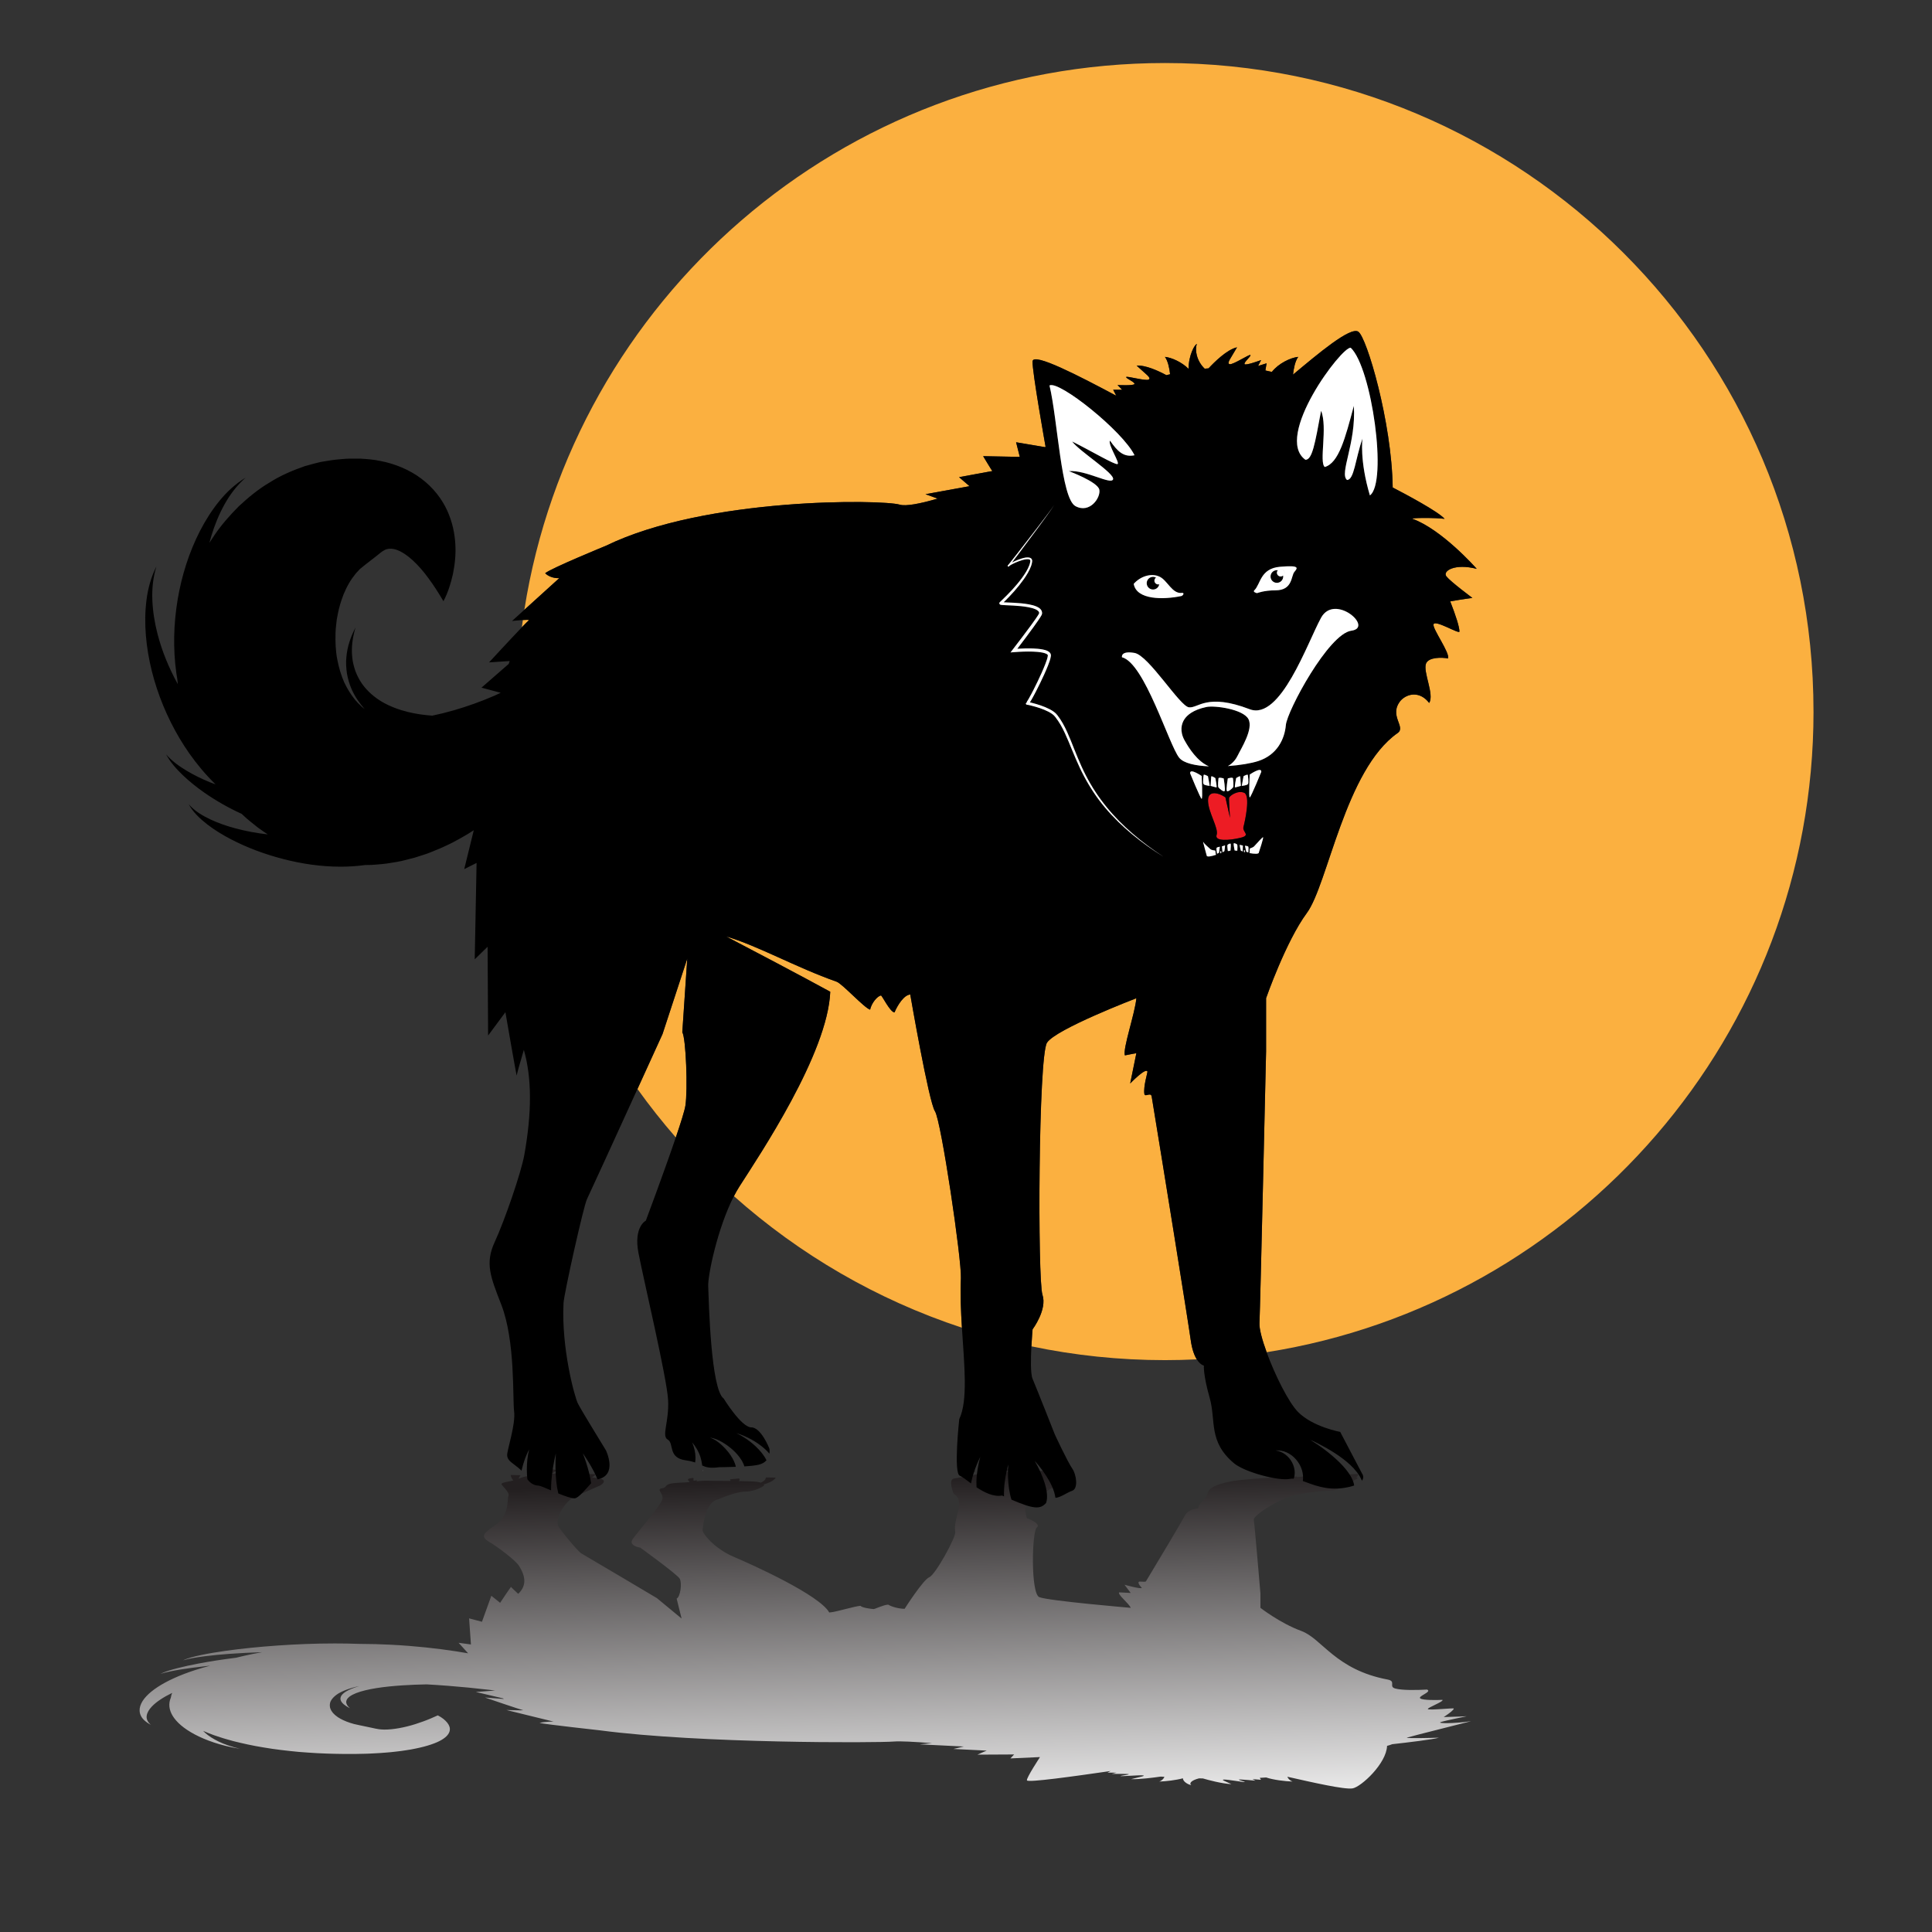
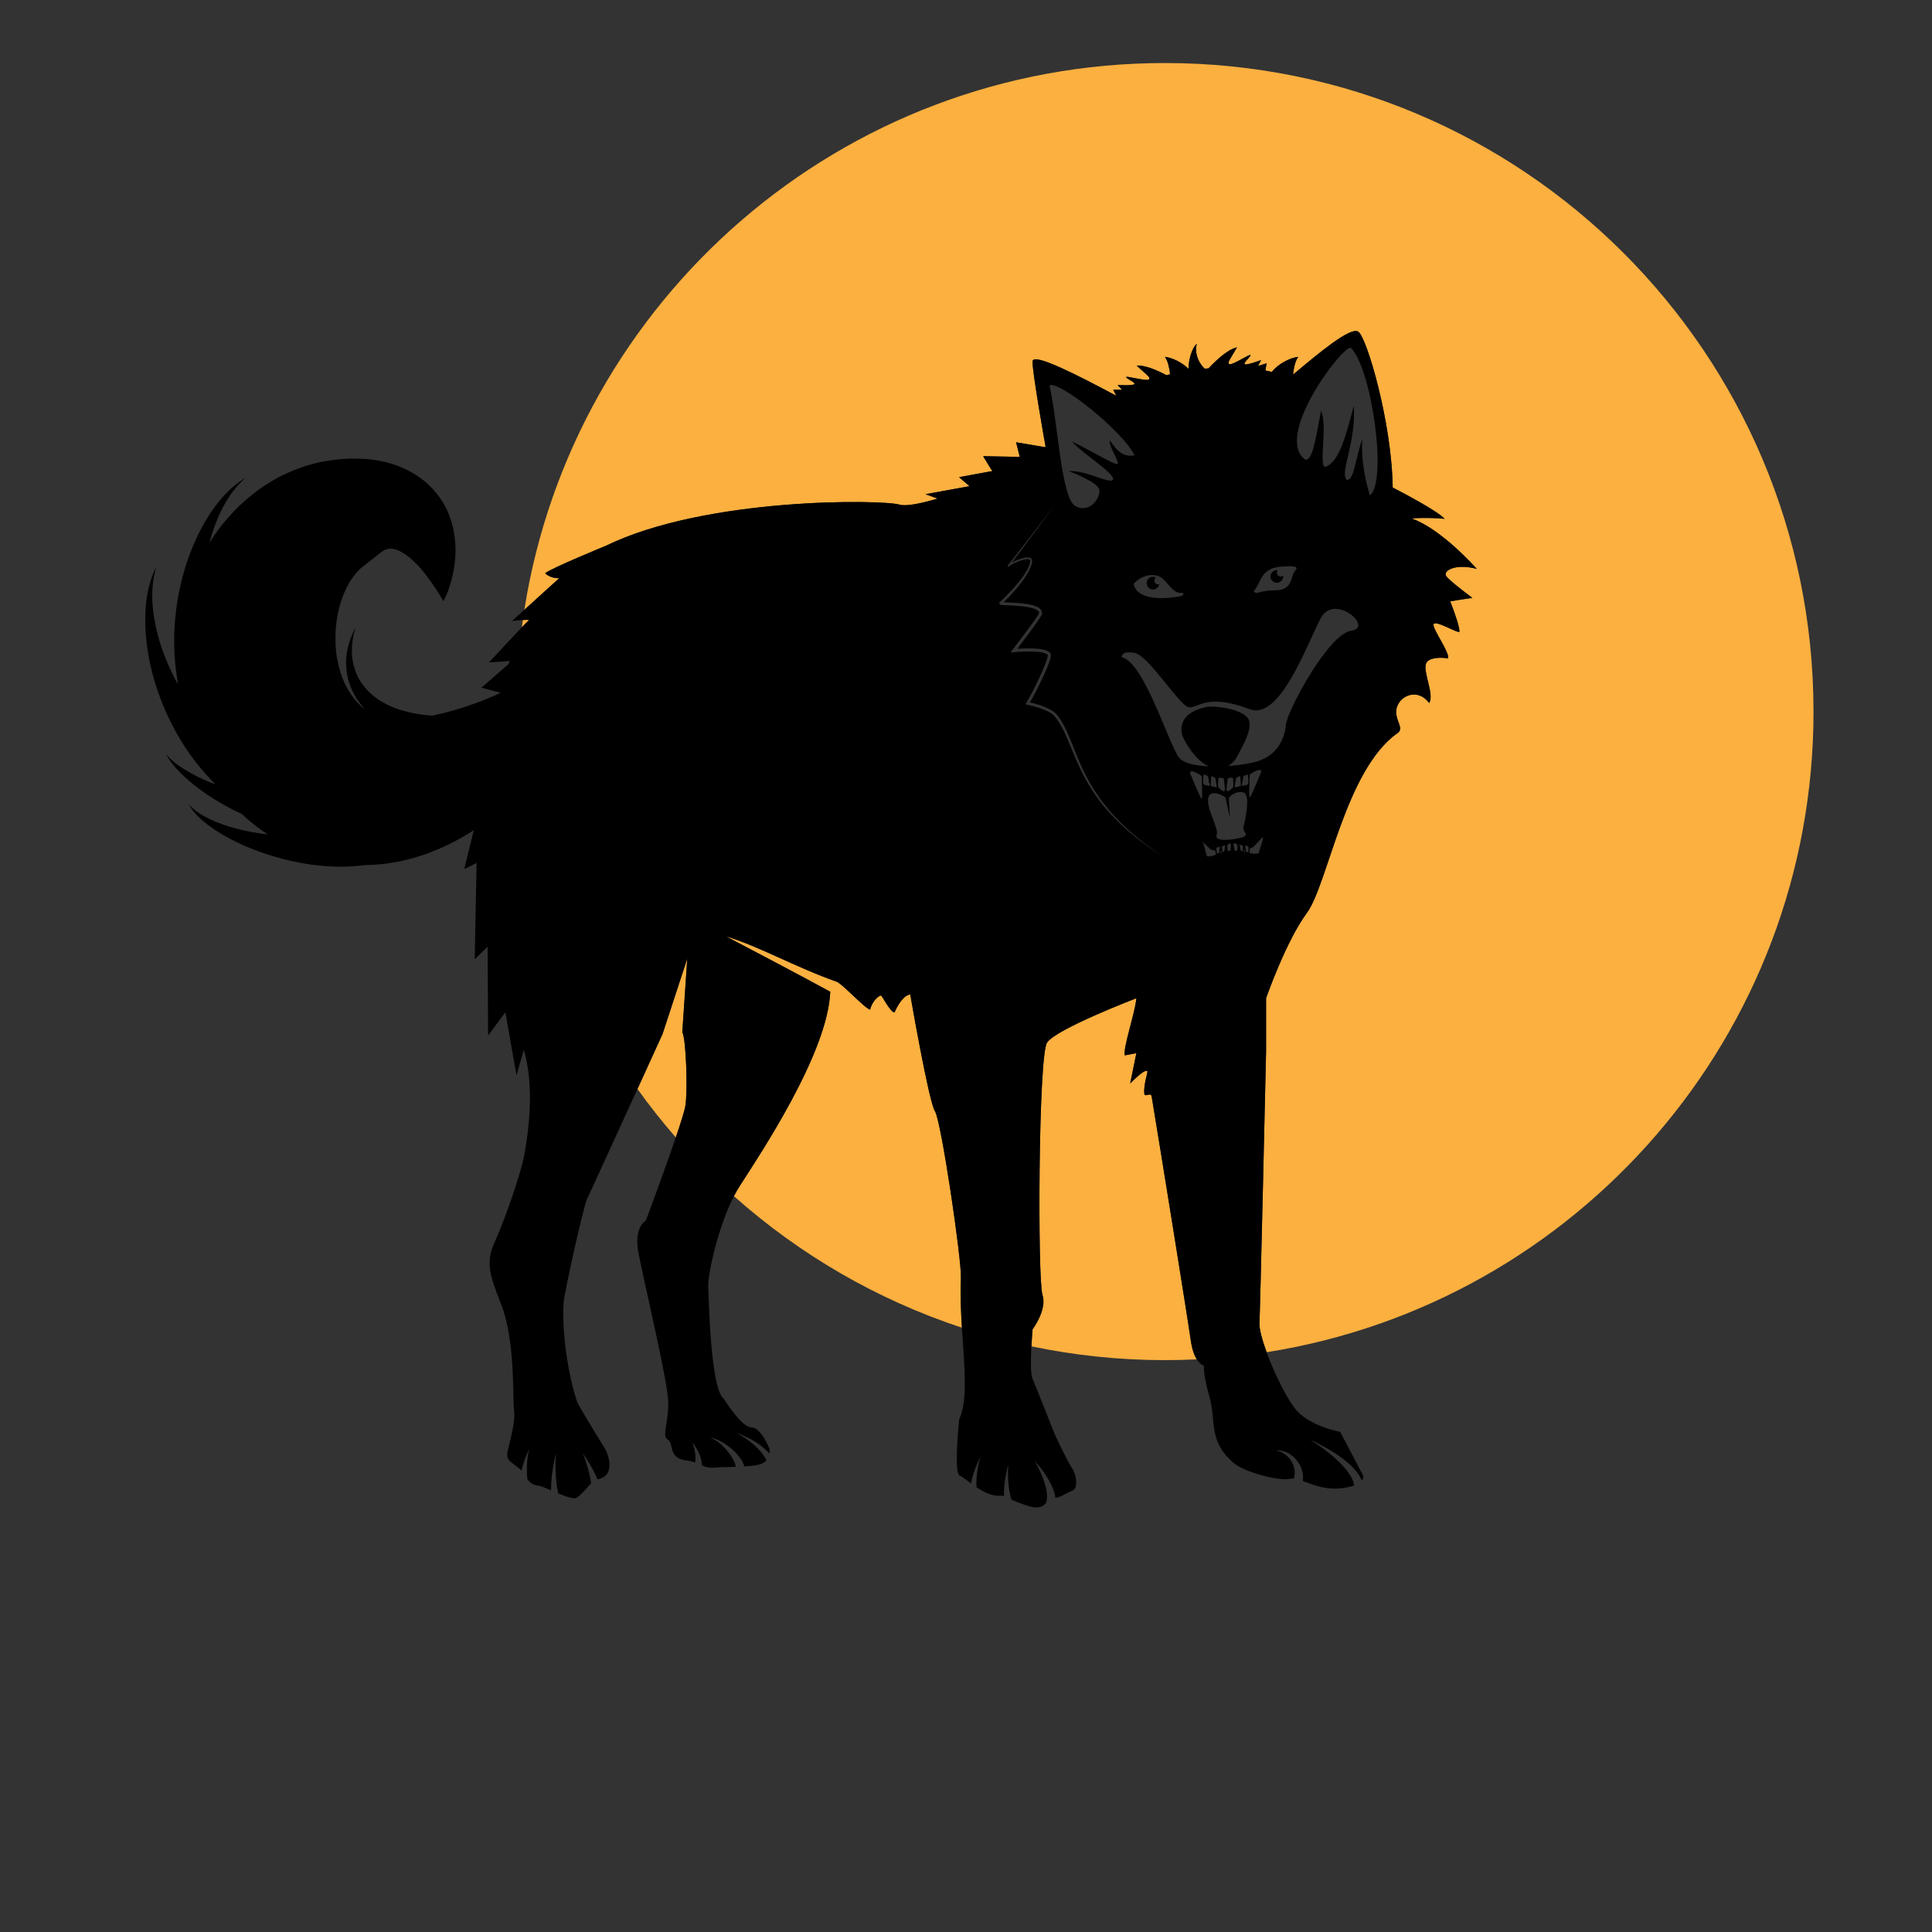
<svg xmlns="http://www.w3.org/2000/svg" version="1.1" viewBox="0 0 800 800">
  <rect x="0" y="0" width="800" height="800" fill="#333333" stroke="none" />
  <defs>
    <clipPath id="d">
-       <path d="m310.25 143.07c-0.068-0.153-0.101-0.303-0.119-0.455-0.198-0.026-0.393-0.048-0.599-0.073-2.637 0.134-5.502-0.257-7.942-0.697 0.039 0.185 0.112 0.364 0.253 0.536 0.247 0.318 0.66 0.613 1.261 0.838l-2.664 0.413c-0.666-0.399-0.871-0.806-0.889-1.191-0.021-0.317 0.13-0.621 0.338-0.917-1.527-0.304-2.769-0.574-3.492-0.648-2.012-0.208-0.17-4.761-0.17-4.761 3.965-2.252-0.256-7.449 0.51-11.849 0.27-1.542-6.139-13.272-8.06-14.051-1.918-0.78-7.674-9.824-7.674-9.824-1.928 0.03-4.127 0.676-5.086 1.301-1.387-0.025-4.191-1.398-4.51-1.378-1.16 0.073-3.646 0.442-4.125 1.013-1.789-0.137-7.393-1.848-9.164-2.016-0.176-0.016-0.351-0.035-0.528-0.051-3.045 5.427-23.832 14.82-29.617 17.267-6.139 2.599-9.878 7.392-9.734 8.395 0.205 1.421 0.829 8.682 4.812 9.459 0 0 5.5 2.429 8.571 2.429s5.621 1.782 5.621 1.782 0.15 0.189 0.024 0.426c0.711 0.222 1.357 0.463 1.917 0.721 0.939 0.423 1.452 0.907 1.803 1.402l-3.061 0.066c-0.068-0.4-0.23-0.813-0.818-1.2-0.217-0.144-0.472-0.29-0.749-0.431-0.598 0.185-1.546 0.341-3.05 0.405-0.948 0.049-2.339 0.085-3.827 0.111 0.022 0.021 0.048 0.039 0.069 0.06 0.211 0.217 0.285 0.471 0.04 0.727l-2.912-0.261c0.243-0.113 0.284-0.294 0.156-0.491-2.728 0.029-5.129 0.032-5.129 0.032-2.932 0.107-4.121 8e-3 -5.328-0.142 0.046 0.114 0.079 0.228 0.113 0.331 6e-3 0.017 0.013 0.033 0.019 0.049-0.019-0.013-0.033-0.022-0.066-0.036-0.074-0.033-0.175-0.061-0.295-0.085-0.115-0.027-0.291-0.047-0.41-0.057-0.103-0.01-0.215-0.015-0.324-0.015v0.831c-0.159-2e-3 -0.323-9e-3 -0.475-0.021-0.17-0.012-0.389-0.043-0.552-0.073-0.159-0.033-0.293-0.073-0.403-0.116-0.086-0.035-0.135-0.065-0.186-0.099-0.131-0.112-0.112-0.174-0.107-0.217 0.022-0.092 0.074-0.15 0.118-0.209 0.094-0.114 0.185-0.216 0.257-0.32 0.053-0.072 0.084-0.146 0.119-0.218-0.748-0.07-1.666-0.136-2.923-0.182-5.647-0.208-3.534-1.428-5.578-1.743-2.048-0.31 0.478-1.479 0.093-3.35-0.382-1.871-7.676-10.187-9.208-12.37-1.536-2.182 2.301-2.703 2.301-2.703s11.514-8.316 12.28-9.667c0.769-1.351 0.193-5.665-0.959-6.184l1.535-6.186-7.675 6.341s-22.451 13.339-23.475 13.895c-1.025 0.554-7.116 7.928-7.271 8.73-0.724 3.778 3.433 7.901 4.455 8.456 1.026 0.554 8.704 3.936 8.704 3.936s3.807 2.109-2.601 2.443c0.07 0.046 0.149 0.089 0.215 0.135 0.404 0.287 0.766 0.583 0.973 0.913l-3.067 0.045c0.068-0.238 4e-3 -0.498-0.117-0.761-1.523 0.45-3.894 1.246-5.065 1.267-1.041 0.018-3.202-0.198-5.367-0.441 0.086 0.081 0.177 0.16 0.276 0.237 0.418 0.331 0.937 0.645 1.601 0.898l-2.665 0.413c-0.657-0.393-0.972-0.784-1.18-1.171-0.114-0.209-0.173-0.417-0.204-0.623-1.755-0.204-3.234-0.375-3.716-0.38-2.426-0.028-3.492-0.515-4.424-0.92 0.025 0.097 0.046 0.193 0.088 0.29 0.099 0.277 0.281 0.552 0.478 0.821l-3.059 0.069c0.048-0.302 0.12-0.604 0.278-0.901 0.127-0.274 0.329-0.543 0.554-0.811-2.125-0.479-3.628-0.644-3.673-1.118-0.038-0.419 2.674-2.571 2.162-3.68s0.429-5.893-3.985-8.978c-3.329-2.325-5.116-3.465-2.047-5.268 3.071-1.8 8.208-5.819 9.211-7.344 2.388-3.628 2.31-6.494-0.154-8.821-1.12 1.025-2.214 2.051-2.214 2.152 0 0.207-3.406-4.94-3.406-4.94l-2.732 2.185-2.91-8.074-3.999 1.055 0.575-8.106-3.837 0.519 2.965-3.266c-1.248 0.217-2.524 0.428-3.842 0.629-1.459 0.224-2.965 0.442-4.516 0.639-1.57 0.198-3.164 0.388-4.833 0.562-3.329 0.347-6.882 0.635-10.739 0.834-3.1 0.155-6.412 0.259-9.924 0.265-2.566 0.095-5.107 0.133-7.591 0.133-6.152-3e-3 -12.068-0.248-17.752-0.644-5.679-0.398-11.152-0.946-16.277-1.669-2.559-0.363-5.035-0.769-7.312-1.245-2.258-0.475-4.413-1.021-5.765-1.694 1.851 0.575 4.259 0.955 6.72 1.273 2.472 0.317 5.066 0.555 7.695 0.747 3.339 0.244 6.738 0.413 10.144 0.517-1.029-0.185-2.047-0.375-3.042-0.572-0.821-0.174-1.643-0.351-2.449-0.531-0.811-0.181-1.619-0.361-2.366-0.561-0.071-0.017-0.135-0.037-0.206-0.055-4.131-0.512-8.05-1.116-11.714-1.81-2.316-0.441-4.529-0.917-6.566-1.443-2.026-0.524-3.927-1.1-5.235-1.76 1.809 0.564 4.034 0.993 6.344 1.369 2.314 0.374 4.741 0.693 7.218 0.969 0.614 0.068 1.231 0.134 1.849 0.197-1.601-0.426-3.123-0.867-4.544-1.326-5.015-1.621-8.893-3.433-11.779-5.322-2.867-1.89-4.748-3.872-5.368-5.877-0.304-1.001-0.281-2.008 0.186-2.997 0.455-0.988 1.459-1.96 3.085-2.83-1.061 0.934-1.42 1.9-1.263 2.853 0.146 0.953 0.721 1.897 1.588 2.813 1.421 1.49 3.604 2.914 6.32 4.241-0.096-0.229-0.182-0.458-0.246-0.686-0.075-0.258-0.13-0.516-0.163-0.773-0.814-1.911-0.552-3.815 0.55-5.656 1.229-2.018 3.472-3.971 6.833-5.764 1.685-0.895 3.657-1.75 5.974-2.524 2.301-0.776 5.042-1.46 8.114-1.97-2.715 0.643-4.894 1.416-6.611 2.249-1.726 0.833-3.063 1.716-4.104 2.619-0.265 0.233-0.511 0.466-0.74 0.702 0.55-0.24 1.122-0.479 1.727-0.715 0.563-0.216 1.086-0.435 1.705-0.644l1.869-0.621c0.316-0.103 0.62-0.206 0.95-0.305l1.02-0.297c0.682-0.195 1.362-0.394 2.064-0.581 2.942-0.738 6.026-1.435 9.53-1.994 3.391-0.589 7.174-1.022 10.924-1.378 0.96-0.076 1.928-0.146 2.888-0.212 0.955-0.068 1.931-0.143 2.82-0.178 0.906-0.041 1.81-0.083 2.712-0.117 0.44-0.02 0.911-0.035 1.399-0.046l1.439-0.036c1.848-0.056 3.944-0.057 5.926-0.048 1.055 0.015 2.117 0.039 3.157 0.064l0.78 0.021 0.823 0.034 1.629 0.082c0.546 0.03 1.057 0.052 1.619 0.094l1.655 0.124c0.547 0.045 1.081 0.088 1.624 0.137 0.551 0.058 1.094 0.119 1.632 0.18 0.536 0.061 1.067 0.122 1.591 0.191 0.527 0.075 1.047 0.151 1.559 0.229 0.509 0.079 1.019 0.153 1.507 0.241 0.488 0.089 0.963 0.182 1.43 0.279 3.748 0.755 6.498 1.735 8.101 2.697 1.628 0.966 2.31 1.912 2.515 2.802 0.192 0.889-0.11 1.73-0.743 2.532-0.664 0.805-1.547 1.573-2.946 2.289-1.517-0.69-2.974-1.327-4.593-1.907-1.58-0.581-3.213-1.106-4.918-1.527-1.682-0.422-3.43-0.736-4.98-0.884-1.571-0.153-2.858-0.113-3.745 7e-3 -0.897 0.12-1.528 0.291-2.384 0.469l-3.105 0.653-0.452 0.094c-0.144 0.03-0.299 0.062-0.471 0.102-0.327 0.078-0.656 0.148-0.982 0.217-0.36 0.066-0.561 0.142-0.802 0.211l-0.698 0.202c-0.856 0.291-1.614 0.561-2.238 0.871-0.651 0.29-1.173 0.614-1.678 0.929-0.451 0.337-0.911 0.659-1.231 1.022-0.396 0.343-0.59 0.724-0.851 1.086-0.168 0.382-0.358 0.755-0.386 1.14-0.104 0.762 0.027 1.53 0.546 2.233 0.497 0.708 1.233 1.353 2.141 1.909 0.956 0.548 2.023 1.008 3.286 1.432 0.133 0.061 0.321 0.106 0.5 0.155 0.176 0.049 0.338 0.103 0.501 0.158 0.169 0.053 0.387 0.092 0.57 0.144 0.193 0.049 0.363 0.106 0.562 0.155 0.219 0.043 0.438 0.089 0.645 0.142 0.144 0.027 0.271 0.062 0.409 0.096-1.706-0.507-3.149-1.079-4.166-1.7-0.69-0.432-1.181-0.882-1.466-1.336-0.232-0.456-0.353-0.912-0.172-1.361 0.266-0.895 1.373-1.736 2.838-2.493-0.91 0.822-1.359 1.674-1.014 2.492 0.122 0.409 0.528 0.803 0.997 1.179 0.524 0.373 1.202 0.723 2.012 1.044 1.657 0.637 3.845 1.148 6.291 1.54 2.468 0.386 5.182 0.657 7.986 0.845 2.466 0.162 5.005 0.26 7.568 0.31 2.199-0.122 4.444-0.273 6.713-0.448 4.187-0.325 8.42-0.738 12.596-1.231 0.661-0.08 1.32-0.161 1.976-0.244l-5.992-0.432 8.467-2c0.079-0.063 0.146-0.125 0.227-0.188l-5.864 0.46s11.065-3.787 11.833-3.926c9e-3 -2e-3 5e-3 -4e-3 0.013-5e-3 0.016-7e-3 0.028-0.013 0.044-0.018-0.132-0.09-5.237 0.068-5.237 0.068l14.693-3.61s-2.606 0.068-4.396-0.409c1.791-0.417 18.842-2.306 18.842-2.306h-2e-3c31.163-4.118 86.015-3.898 91.31-3.464 1.853 0.152 6.322-0.074 11.769-0.508l-3.777-0.373 13.684-0.673-3.254-0.758s10.174-0.51 10.336-0.513c-0.096-0.011-2.854-1.254-2.854-1.254l11.387 0.06-1.151-1.23 9.063 0.413c0.03-0.016 0.062-0.032 0.085-0.049 0 0-4.222-6.393-4.03-7.173 0.189-0.775 14.525 1.239 26.004 2.897-0.42-0.233-0.962-0.506-0.962-0.506h2.782l-1.439-0.397s5.242 0.075 5.277-0.096c0.036-0.172-2.591-0.442-2.591-0.573 0-0.064 1.475 0.021 3.084 0.105 1.654 0.09 3.448 0.179 3.921 0.103 0.928-0.148-0.864-0.441-3.742-1.168 2.705-0.069 6.701 0.43 9.228 0.797 0.386-0.025 0.768-0.05 1.157-0.075-0.203-0.485-0.641-1.105-1.606-1.464 2.075 0.059 5.213 0.435 7.353 1.01-0.028-1.131 1.938-2.088 2.578-2.088-0.71 0.469-0.101 1.427 2.422 2.074 0.402-0.011 0.802-0.02 1.203-0.03 1.781-0.519 5.733-1.587 8.842-1.769-1.944 0.928-3.33 1.354-2.282 1.42 0.511 0.029 2.016-0.179 3.446-0.388 1.51-0.222 2.936-0.442 3.011-0.378 0.143 0.124-2.064 0.596-1.843 0.757 0.223 0.158 5.144-0.338 5.144-0.338l-0.935 0.496 2.655-0.225s-0.243 0.342-0.385 0.606c0.685 0.036 1.354 0.075 2.005 0.12 2.071-0.718 5.827-1.199 8.194-1.267-0.984 0.367-1.423 1.007-1.617 1.495 7.741-1.747 17.783-4.054 20.279-3.613 2.631 0.468 10.498 7.693 10.692 13.202 0.451 0.111 0.997 0.289 1.615 0.521 4.664 0.521 12.753 1.478 14.504 2.026-2.407-0.1-9.899-0.24-9.972-0.024 0.041 0.02 0.084 0.043 0.128 0.062 1.605 0.511 19.266 4.899 19.823 5.078-5.565-0.802-10.748-0.722-9.402-0.269 1.342 0.454 8.059 1.806 8.059 1.806s-3.553-0.174-7.161-0.251c1.893 1.242 3.131 2.234 3.131 2.641 0 0.12-1.641-1e-3 -3.442-0.122-2.118-0.142-4.459-0.284-4.618-0.036-0.254 0.398 5.081 2.361 4.542 2.862-1.919-0.107-6.016-0.12-6.844 0.414-1.07 0.688 3.768 2.061 2.07 2.78-3.287-0.181-7.879-0.259-9.939 0.339-2.059 0.597 0.405 2.26-2.303 2.772-16.31 3.082-20.341 12.717-26.864 15.107-6.526 2.391-12.666 7.172-12.666 7.172v4.47s-1.81 21.517-2.058 22.869c-0.245 1.352 7.431 6.237 12.037 7.484 4.605 1.248 13.047 1.664 13.047 1.664l6.782 3.5s0.865 0.293-0.03 0.607c0.017 0.012 0.033 0.019 0.051 0.03 0.414 0.285 0.634 0.622 0.466 0.961l-3.022-0.149c0.154-0.135 0.174-0.285 0.097-0.441-0.82 0.077-1.862 0.147-3.191 0.203-5.463 0.231-9.612-0.276-12.758-0.579-0.033 0.062-0.059 0.127-0.115 0.191l-2.911-0.264c0.075-0.038 0.135-0.083 0.196-0.125-0.413-9e-3 -0.805-8e-3 -1.171 0.016-3.326 0.208-14.065-0.558-17.399-1.318-8.059-1.836-5.5-3.57-7.547-5.509-2.048-1.94-1.791-2.703-1.791-2.703s-3.071-0.136-4.094-2.147c-0.831-1.631-8.907-15.207-12.126-20.489-0.131-0.216-0.711-0.178-1.254-0.141-0.478 0.033-0.927 0.066-1.014-0.075-0.376-0.608 1.009-1.817 0.961-1.871-0.385-0.414-5.372 0.989-5.372 0.989l1.918-2.547s-1.823 0.078-3.55 0.18c-0.768-0.518 3.165-3.558 3.55-4.806 0 0-25.715 2.184-28.401 3.327-2.687 1.143-2.303 20.373-0.769 21.622 1.537 1.247-3.068 2.909-3.068 2.909s-1.153 3.431 0 4.158c1.15 0.728 6.907 4.678 6.907 4.678s3.851 2.259 5.502 2.911c1.118 0.442 1.919 1.646-0.129 1.837-1.546 0.143-3.593 0.566-5.161 0.591 0.118 0.218 0.144 0.448-8e-3 0.692l-2.965-0.213c0.021-0.014 0.029-0.03 0.047-0.043-1.813 0.537-3.719 0.53-10.746-0.285 0.019 0.018 0.035 0.035 0.056 0.053 0.382 0.305 0.875 0.59 1.497 0.827l-2.666 0.412c-0.606-0.369-0.91-0.743-1.083-1.109" />
-     </clipPath>
+       </clipPath>
    <clipPath id="c">
      <path d="m43.788 33.225-3.071 111.33 416.15 11.48 3.071-111.33z" />
    </clipPath>
    <linearGradient id="a" x2="1" gradientTransform="matrix(-3.07 111.3 111.3 3.07 251.45 28.761)" gradientUnits="userSpaceOnUse">
      <stop stop-color="#fff" offset="0" />
      <stop stop-color="#231f20" offset="1" />
    </linearGradient>
    <clipPath id="b">
      <path d="m0 600h600v-600h-600z" />
    </clipPath>
  </defs>
  <g transform="matrix(1.333 0 0 -1.333 0 800)">
    <g clip-path="url(#d)">
      <g clip-path="url(#c)">
-         <path d="m310.25 143.07c-0.068-0.153-0.101-0.303-0.119-0.455-0.198-0.026-0.393-0.048-0.599-0.073-2.637 0.134-5.502-0.257-7.942-0.697 0.039 0.185 0.112 0.364 0.253 0.536 0.247 0.318 0.66 0.613 1.261 0.838l-2.664 0.413c-0.666-0.399-0.871-0.806-0.889-1.191-0.021-0.317 0.13-0.621 0.338-0.917-1.527-0.304-2.769-0.574-3.492-0.648-2.012-0.208-0.17-4.761-0.17-4.761 3.965-2.252-0.256-7.449 0.51-11.849 0.27-1.542-6.139-13.272-8.06-14.051-1.918-0.78-7.674-9.824-7.674-9.824-1.928 0.03-4.127 0.676-5.086 1.301-1.387-0.025-4.191-1.398-4.51-1.378-1.16 0.073-3.646 0.442-4.125 1.013-1.789-0.137-7.393-1.848-9.164-2.016-0.176-0.016-0.351-0.035-0.528-0.051-3.045 5.427-23.832 14.82-29.617 17.267-6.139 2.599-9.878 7.392-9.734 8.395 0.205 1.421 0.829 8.682 4.812 9.459 0 0 5.5 2.429 8.571 2.429s5.621 1.782 5.621 1.782 0.15 0.189 0.024 0.426c0.711 0.222 1.357 0.463 1.917 0.721 0.939 0.423 1.452 0.907 1.803 1.402l-3.061 0.066c-0.068-0.4-0.23-0.813-0.818-1.2-0.217-0.144-0.472-0.29-0.749-0.431-0.598 0.185-1.546 0.341-3.05 0.405-0.948 0.049-2.339 0.085-3.827 0.111 0.022 0.021 0.048 0.039 0.069 0.06 0.211 0.217 0.285 0.471 0.04 0.727l-2.912-0.261c0.243-0.113 0.284-0.294 0.156-0.491-2.728 0.029-5.129 0.032-5.129 0.032-2.932 0.107-4.121 8e-3 -5.328-0.142 0.046 0.114 0.079 0.228 0.113 0.331 6e-3 0.017 0.013 0.033 0.019 0.049-0.019-0.013-0.033-0.022-0.066-0.036-0.074-0.033-0.175-0.061-0.295-0.085-0.115-0.027-0.291-0.047-0.41-0.057-0.103-0.01-0.215-0.015-0.324-0.015v0.831c-0.159-2e-3 -0.323-9e-3 -0.475-0.021-0.17-0.012-0.389-0.043-0.552-0.073-0.159-0.033-0.293-0.073-0.403-0.116-0.086-0.035-0.135-0.065-0.186-0.099-0.131-0.112-0.112-0.174-0.107-0.217 0.022-0.092 0.074-0.15 0.118-0.209 0.094-0.114 0.185-0.216 0.257-0.32 0.053-0.072 0.084-0.146 0.119-0.218-0.748-0.07-1.666-0.136-2.923-0.182-5.647-0.208-3.534-1.428-5.578-1.743-2.048-0.31 0.478-1.479 0.093-3.35-0.382-1.871-7.676-10.187-9.208-12.37-1.536-2.182 2.301-2.703 2.301-2.703s11.514-8.316 12.28-9.667c0.769-1.351 0.193-5.665-0.959-6.184l1.535-6.186-7.675 6.341s-22.451 13.339-23.475 13.895c-1.025 0.554-7.116 7.928-7.271 8.73-0.724 3.778 3.433 7.901 4.455 8.456 1.026 0.554 8.704 3.936 8.704 3.936s3.807 2.109-2.601 2.443c0.07 0.046 0.149 0.089 0.215 0.135 0.404 0.287 0.766 0.583 0.973 0.913l-3.067 0.045c0.068-0.238 4e-3 -0.498-0.117-0.761-1.523 0.45-3.894 1.246-5.065 1.267-1.041 0.018-3.202-0.198-5.367-0.441 0.086 0.081 0.177 0.16 0.276 0.237 0.418 0.331 0.937 0.645 1.601 0.898l-2.665 0.413c-0.657-0.393-0.972-0.784-1.18-1.171-0.114-0.209-0.173-0.417-0.204-0.623-1.755-0.204-3.234-0.375-3.716-0.38-2.426-0.028-3.492-0.515-4.424-0.92 0.025 0.097 0.046 0.193 0.088 0.29 0.099 0.277 0.281 0.552 0.478 0.821l-3.059 0.069c0.048-0.302 0.12-0.604 0.278-0.901 0.127-0.274 0.329-0.543 0.554-0.811-2.125-0.479-3.628-0.644-3.673-1.118-0.038-0.419 2.674-2.571 2.162-3.68s0.429-5.893-3.985-8.978c-3.329-2.325-5.116-3.465-2.047-5.268 3.071-1.8 8.208-5.819 9.211-7.344 2.388-3.628 2.31-6.494-0.154-8.821-1.12 1.025-2.214 2.051-2.214 2.152 0 0.207-3.406-4.94-3.406-4.94l-2.732 2.185-2.91-8.074-3.999 1.055 0.575-8.106-3.837 0.519 2.965-3.266c-1.248 0.217-2.524 0.428-3.842 0.629-1.459 0.224-2.965 0.442-4.516 0.639-1.57 0.198-3.164 0.388-4.833 0.562-3.329 0.347-6.882 0.635-10.739 0.834-3.1 0.155-6.412 0.259-9.924 0.265-2.566 0.095-5.107 0.133-7.591 0.133-6.152-3e-3 -12.068-0.248-17.752-0.644-5.679-0.398-11.152-0.946-16.277-1.669-2.559-0.363-5.035-0.769-7.312-1.245-2.258-0.475-4.413-1.021-5.765-1.694 1.851 0.575 4.259 0.955 6.72 1.273 2.472 0.317 5.066 0.555 7.695 0.747 3.339 0.244 6.738 0.413 10.144 0.517-1.029-0.185-2.047-0.375-3.042-0.572-0.821-0.174-1.643-0.351-2.449-0.531-0.811-0.181-1.619-0.361-2.366-0.561-0.071-0.017-0.135-0.037-0.206-0.055-4.131-0.512-8.05-1.116-11.714-1.81-2.316-0.441-4.529-0.917-6.566-1.443-2.026-0.524-3.927-1.1-5.235-1.76 1.809 0.564 4.034 0.993 6.344 1.369 2.314 0.374 4.741 0.693 7.218 0.969 0.614 0.068 1.231 0.134 1.849 0.197-1.601-0.426-3.123-0.867-4.544-1.326-5.015-1.621-8.893-3.433-11.779-5.322-2.867-1.89-4.748-3.872-5.368-5.877-0.304-1.001-0.281-2.008 0.186-2.997 0.455-0.988 1.459-1.96 3.085-2.83-1.061 0.934-1.42 1.9-1.263 2.853 0.146 0.953 0.721 1.897 1.588 2.813 1.421 1.49 3.604 2.914 6.32 4.241-0.096-0.229-0.182-0.458-0.246-0.686-0.075-0.258-0.13-0.516-0.163-0.773-0.814-1.911-0.552-3.815 0.55-5.656 1.229-2.018 3.472-3.971 6.833-5.764 1.685-0.895 3.657-1.75 5.974-2.524 2.301-0.776 5.042-1.46 8.114-1.97-2.715 0.643-4.894 1.416-6.611 2.249-1.726 0.833-3.063 1.716-4.104 2.619-0.265 0.233-0.511 0.466-0.74 0.702 0.55-0.24 1.122-0.479 1.727-0.715 0.563-0.216 1.086-0.435 1.705-0.644l1.869-0.621c0.316-0.103 0.62-0.206 0.95-0.305l1.02-0.297c0.682-0.195 1.362-0.394 2.064-0.581 2.942-0.738 6.026-1.435 9.53-1.994 3.391-0.589 7.174-1.022 10.924-1.378 0.96-0.076 1.928-0.146 2.888-0.212 0.955-0.068 1.931-0.143 2.82-0.178 0.906-0.041 1.81-0.083 2.712-0.117 0.44-0.02 0.911-0.035 1.399-0.046l1.439-0.036c1.848-0.056 3.944-0.057 5.926-0.048 1.055 0.015 2.117 0.039 3.157 0.064l0.78 0.021 0.823 0.034 1.629 0.082c0.546 0.03 1.057 0.052 1.619 0.094l1.655 0.124c0.547 0.045 1.081 0.088 1.624 0.137 0.551 0.058 1.094 0.119 1.632 0.18 0.536 0.061 1.067 0.122 1.591 0.191 0.527 0.075 1.047 0.151 1.559 0.229 0.509 0.079 1.019 0.153 1.507 0.241 0.488 0.089 0.963 0.182 1.43 0.279 3.748 0.755 6.498 1.735 8.101 2.697 1.628 0.966 2.31 1.912 2.515 2.802 0.192 0.889-0.11 1.73-0.743 2.532-0.664 0.805-1.547 1.573-2.946 2.289-1.517-0.69-2.974-1.327-4.593-1.907-1.58-0.581-3.213-1.106-4.918-1.527-1.682-0.422-3.43-0.736-4.98-0.884-1.571-0.153-2.858-0.113-3.745 7e-3 -0.897 0.12-1.528 0.291-2.384 0.469l-3.105 0.653-0.452 0.094c-0.144 0.03-0.299 0.062-0.471 0.102-0.327 0.078-0.656 0.148-0.982 0.217-0.36 0.066-0.561 0.142-0.802 0.211l-0.698 0.202c-0.856 0.291-1.614 0.561-2.238 0.871-0.651 0.29-1.173 0.614-1.678 0.929-0.451 0.337-0.911 0.659-1.231 1.022-0.396 0.343-0.59 0.724-0.851 1.086-0.168 0.382-0.358 0.755-0.386 1.14-0.104 0.762 0.027 1.53 0.546 2.233 0.497 0.708 1.233 1.353 2.141 1.909 0.956 0.548 2.023 1.008 3.286 1.432 0.133 0.061 0.321 0.106 0.5 0.155 0.176 0.049 0.338 0.103 0.501 0.158 0.169 0.053 0.387 0.092 0.57 0.144 0.193 0.049 0.363 0.106 0.562 0.155 0.219 0.043 0.438 0.089 0.645 0.142 0.144 0.027 0.271 0.062 0.409 0.096-1.706-0.507-3.149-1.079-4.166-1.7-0.69-0.432-1.181-0.882-1.466-1.336-0.232-0.456-0.353-0.912-0.172-1.361 0.266-0.895 1.373-1.736 2.838-2.493-0.91 0.822-1.359 1.674-1.014 2.492 0.122 0.409 0.528 0.803 0.997 1.179 0.524 0.373 1.202 0.723 2.012 1.044 1.657 0.637 3.845 1.148 6.291 1.54 2.468 0.386 5.182 0.657 7.986 0.845 2.466 0.162 5.005 0.26 7.568 0.31 2.199-0.122 4.444-0.273 6.713-0.448 4.187-0.325 8.42-0.738 12.596-1.231 0.661-0.08 1.32-0.161 1.976-0.244l-5.992-0.432 8.467-2c0.079-0.063 0.146-0.125 0.227-0.188l-5.864 0.46s11.065-3.787 11.833-3.926c9e-3 -2e-3 5e-3 -4e-3 0.013-5e-3 0.016-7e-3 0.028-0.013 0.044-0.018-0.132-0.09-5.237 0.068-5.237 0.068l14.693-3.61s-2.606 0.068-4.396-0.409c1.791-0.417 18.842-2.306 18.842-2.306h-2e-3c31.163-4.118 86.015-3.898 91.31-3.464 1.853 0.152 6.322-0.074 11.769-0.508l-3.777-0.373 13.684-0.673-3.254-0.758s10.174-0.51 10.336-0.513c-0.096-0.011-2.854-1.254-2.854-1.254l11.387 0.06-1.151-1.23 9.063 0.413c0.03-0.016 0.062-0.032 0.085-0.049 0 0-4.222-6.393-4.03-7.173 0.189-0.775 14.525 1.239 26.004 2.897-0.42-0.233-0.962-0.506-0.962-0.506h2.782l-1.439-0.397s5.242 0.075 5.277-0.096c0.036-0.172-2.591-0.442-2.591-0.573 0-0.064 1.475 0.021 3.084 0.105 1.654 0.09 3.448 0.179 3.921 0.103 0.928-0.148-0.864-0.441-3.742-1.168 2.705-0.069 6.701 0.43 9.228 0.797 0.386-0.025 0.768-0.05 1.157-0.075-0.203-0.485-0.641-1.105-1.606-1.464 2.075 0.059 5.213 0.435 7.353 1.01-0.028-1.131 1.938-2.088 2.578-2.088-0.71 0.469-0.101 1.427 2.422 2.074 0.402-0.011 0.802-0.02 1.203-0.03 1.781-0.519 5.733-1.587 8.842-1.769-1.944 0.928-3.33 1.354-2.282 1.42 0.511 0.029 2.016-0.179 3.446-0.388 1.51-0.222 2.936-0.442 3.011-0.378 0.143 0.124-2.064 0.596-1.843 0.757 0.223 0.158 5.144-0.338 5.144-0.338l-0.935 0.496 2.655-0.225s-0.243 0.342-0.385 0.606c0.685 0.036 1.354 0.075 2.005 0.12 2.071-0.718 5.827-1.199 8.194-1.267-0.984 0.367-1.423 1.007-1.617 1.495 7.741-1.747 17.783-4.054 20.279-3.613 2.631 0.468 10.498 7.693 10.692 13.202 0.451 0.111 0.997 0.289 1.615 0.521 4.664 0.521 12.753 1.478 14.504 2.026-2.407-0.1-9.899-0.24-9.972-0.024 0.041 0.02 0.084 0.043 0.128 0.062 1.605 0.511 19.266 4.899 19.823 5.078-5.565-0.802-10.748-0.722-9.402-0.269 1.342 0.454 8.059 1.806 8.059 1.806s-3.553-0.174-7.161-0.251c1.893 1.242 3.131 2.234 3.131 2.641 0 0.12-1.641-1e-3 -3.442-0.122-2.118-0.142-4.459-0.284-4.618-0.036-0.254 0.398 5.081 2.361 4.542 2.862-1.919-0.107-6.016-0.12-6.844 0.414-1.07 0.688 3.768 2.061 2.07 2.78-3.287-0.181-7.879-0.259-9.939 0.339-2.059 0.597 0.405 2.26-2.303 2.772-16.31 3.082-20.341 12.717-26.864 15.107-6.526 2.391-12.666 7.172-12.666 7.172v4.47s-1.81 21.517-2.058 22.869c-0.245 1.352 7.431 6.237 12.037 7.484 4.605 1.248 13.047 1.664 13.047 1.664l6.782 3.5s0.865 0.293-0.03 0.607c0.017 0.012 0.033 0.019 0.051 0.03 0.414 0.285 0.634 0.622 0.466 0.961l-3.022-0.149c0.154-0.135 0.174-0.285 0.097-0.441-0.82 0.077-1.862 0.147-3.191 0.203-5.463 0.231-9.612-0.276-12.758-0.579-0.033 0.062-0.059 0.127-0.115 0.191l-2.911-0.264c0.075-0.038 0.135-0.083 0.196-0.125-0.413-9e-3 -0.805-8e-3 -1.171 0.016-3.326 0.208-14.065-0.558-17.399-1.318-8.059-1.836-5.5-3.57-7.547-5.509-2.048-1.94-1.791-2.703-1.791-2.703s-3.071-0.136-4.094-2.147c-0.831-1.631-8.907-15.207-12.126-20.489-0.131-0.216-0.711-0.178-1.254-0.141-0.478 0.033-0.927 0.066-1.014-0.075-0.376-0.608 1.009-1.817 0.961-1.871-0.385-0.414-5.372 0.989-5.372 0.989l1.918-2.547s-1.823 0.078-3.55 0.18c-0.768-0.518 3.165-3.558 3.55-4.806 0 0-25.715 2.184-28.401 3.327-2.687 1.143-2.303 20.373-0.769 21.622 1.537 1.247-3.068 2.909-3.068 2.909s-1.153 3.431 0 4.158c1.15 0.728 6.907 4.678 6.907 4.678s3.851 2.259 5.502 2.911c1.118 0.442 1.919 1.646-0.129 1.837-1.546 0.143-3.593 0.566-5.161 0.591 0.118 0.218 0.144 0.448-8e-3 0.692l-2.965-0.213c0.021-0.014 0.029-0.03 0.047-0.043-1.813 0.537-3.719 0.53-10.746-0.285 0.019 0.018 0.035 0.035 0.056 0.053 0.382 0.305 0.875 0.59 1.497 0.827l-2.666 0.412c-0.606-0.369-0.91-0.743-1.083-1.109" fill="url(#a)" />
+         <path d="m310.25 143.07c-0.068-0.153-0.101-0.303-0.119-0.455-0.198-0.026-0.393-0.048-0.599-0.073-2.637 0.134-5.502-0.257-7.942-0.697 0.039 0.185 0.112 0.364 0.253 0.536 0.247 0.318 0.66 0.613 1.261 0.838l-2.664 0.413c-0.666-0.399-0.871-0.806-0.889-1.191-0.021-0.317 0.13-0.621 0.338-0.917-1.527-0.304-2.769-0.574-3.492-0.648-2.012-0.208-0.17-4.761-0.17-4.761 3.965-2.252-0.256-7.449 0.51-11.849 0.27-1.542-6.139-13.272-8.06-14.051-1.918-0.78-7.674-9.824-7.674-9.824-1.928 0.03-4.127 0.676-5.086 1.301-1.387-0.025-4.191-1.398-4.51-1.378-1.16 0.073-3.646 0.442-4.125 1.013-1.789-0.137-7.393-1.848-9.164-2.016-0.176-0.016-0.351-0.035-0.528-0.051-3.045 5.427-23.832 14.82-29.617 17.267-6.139 2.599-9.878 7.392-9.734 8.395 0.205 1.421 0.829 8.682 4.812 9.459 0 0 5.5 2.429 8.571 2.429s5.621 1.782 5.621 1.782 0.15 0.189 0.024 0.426c0.711 0.222 1.357 0.463 1.917 0.721 0.939 0.423 1.452 0.907 1.803 1.402l-3.061 0.066c-0.068-0.4-0.23-0.813-0.818-1.2-0.217-0.144-0.472-0.29-0.749-0.431-0.598 0.185-1.546 0.341-3.05 0.405-0.948 0.049-2.339 0.085-3.827 0.111 0.022 0.021 0.048 0.039 0.069 0.06 0.211 0.217 0.285 0.471 0.04 0.727l-2.912-0.261c0.243-0.113 0.284-0.294 0.156-0.491-2.728 0.029-5.129 0.032-5.129 0.032-2.932 0.107-4.121 8e-3 -5.328-0.142 0.046 0.114 0.079 0.228 0.113 0.331 6e-3 0.017 0.013 0.033 0.019 0.049-0.019-0.013-0.033-0.022-0.066-0.036-0.074-0.033-0.175-0.061-0.295-0.085-0.115-0.027-0.291-0.047-0.41-0.057-0.103-0.01-0.215-0.015-0.324-0.015v0.831c-0.159-2e-3 -0.323-9e-3 -0.475-0.021-0.17-0.012-0.389-0.043-0.552-0.073-0.159-0.033-0.293-0.073-0.403-0.116-0.086-0.035-0.135-0.065-0.186-0.099-0.131-0.112-0.112-0.174-0.107-0.217 0.022-0.092 0.074-0.15 0.118-0.209 0.094-0.114 0.185-0.216 0.257-0.32 0.053-0.072 0.084-0.146 0.119-0.218-0.748-0.07-1.666-0.136-2.923-0.182-5.647-0.208-3.534-1.428-5.578-1.743-2.048-0.31 0.478-1.479 0.093-3.35-0.382-1.871-7.676-10.187-9.208-12.37-1.536-2.182 2.301-2.703 2.301-2.703s11.514-8.316 12.28-9.667c0.769-1.351 0.193-5.665-0.959-6.184l1.535-6.186-7.675 6.341s-22.451 13.339-23.475 13.895c-1.025 0.554-7.116 7.928-7.271 8.73-0.724 3.778 3.433 7.901 4.455 8.456 1.026 0.554 8.704 3.936 8.704 3.936s3.807 2.109-2.601 2.443c0.07 0.046 0.149 0.089 0.215 0.135 0.404 0.287 0.766 0.583 0.973 0.913l-3.067 0.045c0.068-0.238 4e-3 -0.498-0.117-0.761-1.523 0.45-3.894 1.246-5.065 1.267-1.041 0.018-3.202-0.198-5.367-0.441 0.086 0.081 0.177 0.16 0.276 0.237 0.418 0.331 0.937 0.645 1.601 0.898l-2.665 0.413c-0.657-0.393-0.972-0.784-1.18-1.171-0.114-0.209-0.173-0.417-0.204-0.623-1.755-0.204-3.234-0.375-3.716-0.38-2.426-0.028-3.492-0.515-4.424-0.92 0.025 0.097 0.046 0.193 0.088 0.29 0.099 0.277 0.281 0.552 0.478 0.821l-3.059 0.069c0.048-0.302 0.12-0.604 0.278-0.901 0.127-0.274 0.329-0.543 0.554-0.811-2.125-0.479-3.628-0.644-3.673-1.118-0.038-0.419 2.674-2.571 2.162-3.68s0.429-5.893-3.985-8.978c-3.329-2.325-5.116-3.465-2.047-5.268 3.071-1.8 8.208-5.819 9.211-7.344 2.388-3.628 2.31-6.494-0.154-8.821-1.12 1.025-2.214 2.051-2.214 2.152 0 0.207-3.406-4.94-3.406-4.94l-2.732 2.185-2.91-8.074-3.999 1.055 0.575-8.106-3.837 0.519 2.965-3.266c-1.248 0.217-2.524 0.428-3.842 0.629-1.459 0.224-2.965 0.442-4.516 0.639-1.57 0.198-3.164 0.388-4.833 0.562-3.329 0.347-6.882 0.635-10.739 0.834-3.1 0.155-6.412 0.259-9.924 0.265-2.566 0.095-5.107 0.133-7.591 0.133-6.152-3e-3 -12.068-0.248-17.752-0.644-5.679-0.398-11.152-0.946-16.277-1.669-2.559-0.363-5.035-0.769-7.312-1.245-2.258-0.475-4.413-1.021-5.765-1.694 1.851 0.575 4.259 0.955 6.72 1.273 2.472 0.317 5.066 0.555 7.695 0.747 3.339 0.244 6.738 0.413 10.144 0.517-1.029-0.185-2.047-0.375-3.042-0.572-0.821-0.174-1.643-0.351-2.449-0.531-0.811-0.181-1.619-0.361-2.366-0.561-0.071-0.017-0.135-0.037-0.206-0.055-4.131-0.512-8.05-1.116-11.714-1.81-2.316-0.441-4.529-0.917-6.566-1.443-2.026-0.524-3.927-1.1-5.235-1.76 1.809 0.564 4.034 0.993 6.344 1.369 2.314 0.374 4.741 0.693 7.218 0.969 0.614 0.068 1.231 0.134 1.849 0.197-1.601-0.426-3.123-0.867-4.544-1.326-5.015-1.621-8.893-3.433-11.779-5.322-2.867-1.89-4.748-3.872-5.368-5.877-0.304-1.001-0.281-2.008 0.186-2.997 0.455-0.988 1.459-1.96 3.085-2.83-1.061 0.934-1.42 1.9-1.263 2.853 0.146 0.953 0.721 1.897 1.588 2.813 1.421 1.49 3.604 2.914 6.32 4.241-0.096-0.229-0.182-0.458-0.246-0.686-0.075-0.258-0.13-0.516-0.163-0.773-0.814-1.911-0.552-3.815 0.55-5.656 1.229-2.018 3.472-3.971 6.833-5.764 1.685-0.895 3.657-1.75 5.974-2.524 2.301-0.776 5.042-1.46 8.114-1.97-2.715 0.643-4.894 1.416-6.611 2.249-1.726 0.833-3.063 1.716-4.104 2.619-0.265 0.233-0.511 0.466-0.74 0.702 0.55-0.24 1.122-0.479 1.727-0.715 0.563-0.216 1.086-0.435 1.705-0.644l1.869-0.621c0.316-0.103 0.62-0.206 0.95-0.305l1.02-0.297c0.682-0.195 1.362-0.394 2.064-0.581 2.942-0.738 6.026-1.435 9.53-1.994 3.391-0.589 7.174-1.022 10.924-1.378 0.96-0.076 1.928-0.146 2.888-0.212 0.955-0.068 1.931-0.143 2.82-0.178 0.906-0.041 1.81-0.083 2.712-0.117 0.44-0.02 0.911-0.035 1.399-0.046l1.439-0.036c1.848-0.056 3.944-0.057 5.926-0.048 1.055 0.015 2.117 0.039 3.157 0.064l0.78 0.021 0.823 0.034 1.629 0.082c0.546 0.03 1.057 0.052 1.619 0.094l1.655 0.124c0.547 0.045 1.081 0.088 1.624 0.137 0.551 0.058 1.094 0.119 1.632 0.18 0.536 0.061 1.067 0.122 1.591 0.191 0.527 0.075 1.047 0.151 1.559 0.229 0.509 0.079 1.019 0.153 1.507 0.241 0.488 0.089 0.963 0.182 1.43 0.279 3.748 0.755 6.498 1.735 8.101 2.697 1.628 0.966 2.31 1.912 2.515 2.802 0.192 0.889-0.11 1.73-0.743 2.532-0.664 0.805-1.547 1.573-2.946 2.289-1.517-0.69-2.974-1.327-4.593-1.907-1.58-0.581-3.213-1.106-4.918-1.527-1.682-0.422-3.43-0.736-4.98-0.884-1.571-0.153-2.858-0.113-3.745 7e-3 -0.897 0.12-1.528 0.291-2.384 0.469l-3.105 0.653-0.452 0.094c-0.144 0.03-0.299 0.062-0.471 0.102-0.327 0.078-0.656 0.148-0.982 0.217-0.36 0.066-0.561 0.142-0.802 0.211l-0.698 0.202c-0.856 0.291-1.614 0.561-2.238 0.871-0.651 0.29-1.173 0.614-1.678 0.929-0.451 0.337-0.911 0.659-1.231 1.022-0.396 0.343-0.59 0.724-0.851 1.086-0.168 0.382-0.358 0.755-0.386 1.14-0.104 0.762 0.027 1.53 0.546 2.233 0.497 0.708 1.233 1.353 2.141 1.909 0.956 0.548 2.023 1.008 3.286 1.432 0.133 0.061 0.321 0.106 0.5 0.155 0.176 0.049 0.338 0.103 0.501 0.158 0.169 0.053 0.387 0.092 0.57 0.144 0.193 0.049 0.363 0.106 0.562 0.155 0.219 0.043 0.438 0.089 0.645 0.142 0.144 0.027 0.271 0.062 0.409 0.096-1.706-0.507-3.149-1.079-4.166-1.7-0.69-0.432-1.181-0.882-1.466-1.336-0.232-0.456-0.353-0.912-0.172-1.361 0.266-0.895 1.373-1.736 2.838-2.493-0.91 0.822-1.359 1.674-1.014 2.492 0.122 0.409 0.528 0.803 0.997 1.179 0.524 0.373 1.202 0.723 2.012 1.044 1.657 0.637 3.845 1.148 6.291 1.54 2.468 0.386 5.182 0.657 7.986 0.845 2.466 0.162 5.005 0.26 7.568 0.31 2.199-0.122 4.444-0.273 6.713-0.448 4.187-0.325 8.42-0.738 12.596-1.231 0.661-0.08 1.32-0.161 1.976-0.244l-5.992-0.432 8.467-2c0.079-0.063 0.146-0.125 0.227-0.188l-5.864 0.46s11.065-3.787 11.833-3.926c9e-3 -2e-3 5e-3 -4e-3 0.013-5e-3 0.016-7e-3 0.028-0.013 0.044-0.018-0.132-0.09-5.237 0.068-5.237 0.068l14.693-3.61s-2.606 0.068-4.396-0.409c1.791-0.417 18.842-2.306 18.842-2.306h-2e-3c31.163-4.118 86.015-3.898 91.31-3.464 1.853 0.152 6.322-0.074 11.769-0.508l-3.777-0.373 13.684-0.673-3.254-0.758s10.174-0.51 10.336-0.513l11.387 0.06-1.151-1.23 9.063 0.413c0.03-0.016 0.062-0.032 0.085-0.049 0 0-4.222-6.393-4.03-7.173 0.189-0.775 14.525 1.239 26.004 2.897-0.42-0.233-0.962-0.506-0.962-0.506h2.782l-1.439-0.397s5.242 0.075 5.277-0.096c0.036-0.172-2.591-0.442-2.591-0.573 0-0.064 1.475 0.021 3.084 0.105 1.654 0.09 3.448 0.179 3.921 0.103 0.928-0.148-0.864-0.441-3.742-1.168 2.705-0.069 6.701 0.43 9.228 0.797 0.386-0.025 0.768-0.05 1.157-0.075-0.203-0.485-0.641-1.105-1.606-1.464 2.075 0.059 5.213 0.435 7.353 1.01-0.028-1.131 1.938-2.088 2.578-2.088-0.71 0.469-0.101 1.427 2.422 2.074 0.402-0.011 0.802-0.02 1.203-0.03 1.781-0.519 5.733-1.587 8.842-1.769-1.944 0.928-3.33 1.354-2.282 1.42 0.511 0.029 2.016-0.179 3.446-0.388 1.51-0.222 2.936-0.442 3.011-0.378 0.143 0.124-2.064 0.596-1.843 0.757 0.223 0.158 5.144-0.338 5.144-0.338l-0.935 0.496 2.655-0.225s-0.243 0.342-0.385 0.606c0.685 0.036 1.354 0.075 2.005 0.12 2.071-0.718 5.827-1.199 8.194-1.267-0.984 0.367-1.423 1.007-1.617 1.495 7.741-1.747 17.783-4.054 20.279-3.613 2.631 0.468 10.498 7.693 10.692 13.202 0.451 0.111 0.997 0.289 1.615 0.521 4.664 0.521 12.753 1.478 14.504 2.026-2.407-0.1-9.899-0.24-9.972-0.024 0.041 0.02 0.084 0.043 0.128 0.062 1.605 0.511 19.266 4.899 19.823 5.078-5.565-0.802-10.748-0.722-9.402-0.269 1.342 0.454 8.059 1.806 8.059 1.806s-3.553-0.174-7.161-0.251c1.893 1.242 3.131 2.234 3.131 2.641 0 0.12-1.641-1e-3 -3.442-0.122-2.118-0.142-4.459-0.284-4.618-0.036-0.254 0.398 5.081 2.361 4.542 2.862-1.919-0.107-6.016-0.12-6.844 0.414-1.07 0.688 3.768 2.061 2.07 2.78-3.287-0.181-7.879-0.259-9.939 0.339-2.059 0.597 0.405 2.26-2.303 2.772-16.31 3.082-20.341 12.717-26.864 15.107-6.526 2.391-12.666 7.172-12.666 7.172v4.47s-1.81 21.517-2.058 22.869c-0.245 1.352 7.431 6.237 12.037 7.484 4.605 1.248 13.047 1.664 13.047 1.664l6.782 3.5s0.865 0.293-0.03 0.607c0.017 0.012 0.033 0.019 0.051 0.03 0.414 0.285 0.634 0.622 0.466 0.961l-3.022-0.149c0.154-0.135 0.174-0.285 0.097-0.441-0.82 0.077-1.862 0.147-3.191 0.203-5.463 0.231-9.612-0.276-12.758-0.579-0.033 0.062-0.059 0.127-0.115 0.191l-2.911-0.264c0.075-0.038 0.135-0.083 0.196-0.125-0.413-9e-3 -0.805-8e-3 -1.171 0.016-3.326 0.208-14.065-0.558-17.399-1.318-8.059-1.836-5.5-3.57-7.547-5.509-2.048-1.94-1.791-2.703-1.791-2.703s-3.071-0.136-4.094-2.147c-0.831-1.631-8.907-15.207-12.126-20.489-0.131-0.216-0.711-0.178-1.254-0.141-0.478 0.033-0.927 0.066-1.014-0.075-0.376-0.608 1.009-1.817 0.961-1.871-0.385-0.414-5.372 0.989-5.372 0.989l1.918-2.547s-1.823 0.078-3.55 0.18c-0.768-0.518 3.165-3.558 3.55-4.806 0 0-25.715 2.184-28.401 3.327-2.687 1.143-2.303 20.373-0.769 21.622 1.537 1.247-3.068 2.909-3.068 2.909s-1.153 3.431 0 4.158c1.15 0.728 6.907 4.678 6.907 4.678s3.851 2.259 5.502 2.911c1.118 0.442 1.919 1.646-0.129 1.837-1.546 0.143-3.593 0.566-5.161 0.591 0.118 0.218 0.144 0.448-8e-3 0.692l-2.965-0.213c0.021-0.014 0.029-0.03 0.047-0.043-1.813 0.537-3.719 0.53-10.746-0.285 0.019 0.018 0.035 0.035 0.056 0.053 0.382 0.305 0.875 0.59 1.497 0.827l-2.666 0.412c-0.606-0.369-0.91-0.743-1.083-1.109" fill="url(#a)" />
      </g>
    </g>
    <g clip-path="url(#b)">
      <g transform="translate(563.34 379.1)">
        <path d="m0 0c0 111.27-90.2 201.47-201.47 201.47-100.51 0-183.82-73.607-198.99-169.86l10.868 9.856s-2.606-0.256-4.394 1.515c1.791 1.535 18.839 8.518 18.839 8.518l-2e-3 -1e-3c31.165 15.199 86.017 14.388 91.31 12.784 1.853-0.562 6.323 0.279 11.765 1.88l-3.774 1.372 13.686 2.485-3.254 2.802s10.394 1.923 10.337 1.894c-0.057-0.028-2.854 4.63-2.854 4.63l11.386-0.223-1.151 4.541 9.049-1.524c0.03 0.058 0.077 0.121 0.098 0.178 0 0-4.222 23.606-4.03 26.484 0.19 2.861 14.527-4.573 26.005-10.692-0.42 0.858-0.962 1.865-0.962 1.865h2.782l-1.439 1.465s5.242-0.274 5.277 0.358-2.591 1.631-2.591 2.111 6.076-1.313 7.004-0.767c0.929 0.545-0.863 1.63-3.741 4.317 2.704 0.246 6.701-1.593 9.229-2.948 0.383 0.094 0.766 0.189 1.156 0.279-0.202 1.786-0.641 4.082-1.606 5.404 2.072-0.215 5.213-1.603 7.353-3.726-0.027 4.175 1.938 7.707 2.578 7.707-0.709-1.733-0.1-5.274 2.423-7.655 0.401 0.039 0.8 0.074 1.202 0.107 1.781 1.925 5.734 5.859 8.842 6.531-1.944-3.424-3.33-4.996-2.281-5.239s6.312 3.284 6.455 2.826c0.144-0.458-2.064-2.196-1.841-2.788 0.222-0.593 5.143 1.234 5.143 1.234l-0.935-1.827 2.655 0.831s-0.243-1.259-0.386-2.232c0.688-0.134 1.355-0.285 2.005-0.448 2.072 2.654 5.827 4.434 8.196 4.679-0.985-1.351-1.424-3.717-1.619-5.519 7.741 6.45 17.785 14.975 20.279 13.339 2.619-1.718 10.411-28.104 10.685-48.401 4.075-2.112 14.147-7.46 16.127-9.744-2.495 0.383-10.932 0.355-9.953 0 8.958-3.249 19.355-14.852 19.932-15.534-6.849 1.785-10.747-0.693-9.404-2.367 1.344-1.673 8.06-6.662 8.06-6.662s-3.303-0.428-6.888-1.073c1.733-4.438 2.858-7.936 2.858-9.363 0-0.961-7.764 3.887-8.059 2.185-0.254-1.463 5.081-8.709 4.541-10.555-1.919 0.384-6.015 0.437-6.844-1.535-1.069-2.542 2.655-9.635 0.959-12.281-2.878 3.742-6.767 2.97-8.827 0.767-3.901-4.669 1.747-8.217-0.959-10.106-16.312-11.386-21.684-47.078-28.209-55.906-6.524-8.828-12.665-26.482-12.665-26.482v-16.503s-1.812-79.445-2.057-84.434c-0.087-1.764 0.819-5.162 2.226-9.017 96.259 15.162 169.88 98.478 169.88 199m-351.39-99.596 1.535 22.835-7.675-23.411s-3.495-7.666-7.788-17.073c3.734-5.209 7.709-10.233 11.911-15.055 1.554 4.581 2.748 8.377 2.976 9.868 0.769 4.99 0.194 20.917-0.959 22.836m86.546-76.439c0.269 5.697-6.14 48.998-8.059 51.876-1.918 2.879-7.677 36.268-7.677 36.268-1.928-0.109-3.933-3.261-4.894-5.564-1.385 0.087-3.903 5.351-4.22 5.277-1.163-0.268-2.879-2.303-3.359-4.414-1.789 0.508-8.64 8.068-10.41 8.689-12.533 4.396-24.468 11.173-34.302 14.05 6.08-3.154 24.556-12.901 32.334-17.173-0.767-19.191-22.036-50.844-28.178-60.44-0.606-0.948-1.188-1.978-1.748-3.063 20.342-18.107 44.375-32.15 70.834-40.862-0.323 5.131-0.556 10.381-0.321 15.356m-134.26 204.34c0.01 6e-3 6e-3 0.011 0.015 0.017 0.014 0.025 0.028 0.05 0.043 0.075-0.052 0.128-0.89 0.114-1.878 0.05-0.108-0.76-0.221-1.518-0.32-2.281 1.135 1.184 1.955 2.015 2.14 2.139m205.65-223.53c0.411-2.979 1.151-4.833 1.891-5.999-3.281-0.159-6.583-0.244-9.903-0.244-14.221 0-28.094 1.482-41.481 4.284 0.151 2.911 0.367 5.286 0.367 5.286s4.605 6.14 3.07 10.746c-1.535 4.605-1.279 74.072 1.407 78.294 2.687 4.221 27.761 13.816 27.761 13.816-0.384-4.605-4.317-15.831-3.55-17.75 1.728 0.384 3.55 0.672 3.55 0.672l-1.919-9.403s4.989 5.181 5.373 3.646c0.049-0.195-1.335-4.659-0.959-6.909 0.184-1.097 2.021 0.696 2.266-0.789 3.221-19.503 11.296-69.628 12.127-75.65" fill="#fbb040" />
      </g>
      <g transform="translate(386.28 343.31)">
-         <path d="m0 0c0.456 1.663 2.232 9.755 0.193 10.586-2.038 0.832-4.569-0.96-4.673-1.631-0.105-0.671 0.29-6.172 0.29-6.172l-1.424 6.363c-1.654 1.205-5.469 2.592-5.405-1.054s3.377-8.571 2.673-10.619c-0.703-2.048 3.954-1.726 7.377-0.895 3.424 0.832 0.513 1.759 0.969 3.422" fill="#ed1c24" />
-       </g>
+         </g>
      <g transform="translate(319.04 381.25)">
        <path d="m0 0c-7e-3 -0.01-0.011-0.016-0.017-0.024 4e-3 0 7e-3 -1e-3 0.01-2e-3 5e-3 5e-3 0.015 0.016 0.022 0.024zm77.598 37.856c1.086 0 1.966 0.881 1.966 1.967 0 0.1-0.014 0.195-0.029 0.291-0.206-0.174-0.463-0.291-0.754-0.291-0.653 0-1.183 0.53-1.183 1.183 0 0.291 0.117 0.549 0.291 0.755-0.096 0.014-0.192 0.029-0.291 0.029-1.086 0-1.967-0.881-1.967-1.967s0.881-1.967 1.967-1.967m-23.364-67.094c0.384-0.064 0 7.1 0 7.1s-3.71 2.559-3.582 0.832c0 0 3.199-7.868 3.582-7.932m13.856-16.416c0.253-0.125 0.515-0.224 0.647-0.244 0.083 0.772 0.09 1.681-0.033 1.83-0.106 0.13-0.576 0.229-1.031 0.266zm-0.732-0.071c0.119-0.027 0.243-0.056 0.374-0.088l-0.15 0.668c-0.067-0.016-0.134-0.033-0.198-0.048l-0.014-0.469c3e-3 -0.026-0.01-0.039-0.012-0.063m1.247 21.069c0.336 0.443-9e-3 2.738-9e-3 2.738 0.062 0.524-1.352-0.291-1.352-0.291l-0.552-2.999s1.578 0.109 1.913 0.552m-4-1.031c0.241 0 1.824 0.479 1.824 0.479l-0.191 2.808c0.066 0.525-1.297-0.401-1.297-0.401s-0.575-2.886-0.336-2.886m-2.542-1.104c0.288-0.432 1.631 0.72 1.919 1.104 0.288 0.383 0 2.782 0 2.782-0.052 0.514-1.631 0-1.631 0s-0.576-3.454-0.288-3.886m-2.607 1.104c0.288-0.384 1.631-1.536 1.919-1.104s-0.288 3.886-0.288 3.886-1.578 0.514-1.631 0c0 0-0.288-2.399 0-2.782m-0.624 0c0.24 0-0.335 2.886-0.335 2.886s-1.362 0.926-1.297 0.401l-0.19-2.808s1.583-0.479 1.822-0.479m-4 1.031c0.336-0.443 1.913-0.552 1.913-0.552l-0.552 2.999s-1.413 0.815-1.35 0.291c0 0-0.347-2.295-0.011-2.738m-0.147-17.918c-0.131 0.254 1.101-4.224 1.101-4.224-0.021-0.632 1.459-0.304 2.957 0.187-0.075 0.054-0.12 0.136-0.119 0.238-0.04 0.212-0.113 0.635-0.149 1.055-0.675 0.084-1.253 0.214-1.496 0.425-0.939 0.816-2.043 1.832-2.294 2.319m4.131-3.783 0.192-0.018v1e-3zm0.808 0.368 0.269 1.88c-0.451-0.075-0.912-0.209-1.007-0.347-0.111-0.158-0.032-1.066 0.112-1.828 0.13 0.031 0.384 0.149 0.626 0.295m0.718 0.049-0.054 0.5c-0.065 2e-3 -0.13 2e-3 -0.197 4e-3l-0.106-0.738c0.13 0.049 0.259 0.097 0.381 0.145-9e-3 0.029-0.025 0.049-0.024 0.089m0.192 4e-3 0.192-0.018v3e-3zm0.766 0.442c0.107 0.692 0.199 1.474 0.199 1.797-0.213-0.058-0.604-0.184-0.979-0.313l0.197-1.826c0.133 0.051 0.364 0.188 0.583 0.342m0.393 0.046c-3e-3 -0.018-5e-3 -0.032-7e-3 -0.05 0.073 0.03 0.123 0.053 0.123 0.053s-0.046-2e-3 -0.116-3e-3m1.54 2.275c-0.012 0.019-0.059 0.021-0.12 0.028-0.296-2e-3 -0.752-0.263-0.858-0.418-0.089-0.156-0.016-1.099 0.109-1.889 0.107-0.04 0.474 0.022 0.835 0.141 0.099 0.922 0.139 1.969 0.034 2.138m2.093-2.155c1e-3 0 1e-3 0 1e-3 1e-3v1e-3zm-0.052 1.887c-0.129 0.158-0.699 0.439-0.987 0.416-0.055-4e-3 -0.081-0.018-0.086-0.027-0.088-0.18 0.066-1.263 0.268-2.208 0.368-0.092 0.745-0.125 0.845-0.075 0.064 0.797 0.062 1.743-0.04 1.894m0.765-0.077c0.025-0.322 0.18-1.093 0.342-1.776 0.229-0.138 0.471-0.253 0.607-0.294l0.052 1.837c-0.385 0.099-0.783 0.192-1.001 0.233m1.197 5.581c0.456 1.663 2.233 9.755 0.194 10.586-2.038 0.832-4.57-0.96-4.674-1.631-0.105-0.671 0.29-6.172 0.29-6.172l-1.424 6.363c-1.653 1.205-5.469 2.592-5.404-1.054 0.063-3.646 3.377-8.572 2.673-10.619-0.703-2.047 3.954-1.726 7.376-0.895 3.424 0.832 0.513 1.759 0.969 3.422m-19.973 21.46c1.378-1.709 5.039-2.49 9.229-2.673-3.57 1.519-6.21 5.62-7.566 8.079-1.535 2.782-1.02 5.133 0 6.62 0.778 1.138 2.548 2.852 6.79 3.742 2.551 0.535 11.375-0.67 13.037-3.742 1.661-3.072-2.365-9.307-3.265-11.226-0.521-1.112-1.526-2.542-3.114-3.384 3.728 0.255 7.257 0.846 9.451 1.561 5.885 1.919 8.188 6.846 8.57 11.195 0.385 4.348 13.242 28.336 20.342 29.295 7.101 0.96-5.18 11.706-9.403 4.03-4.222-7.676-12.608-32.082-22.184-28.42-13.393 5.121-16.003 0.211-18.882 0.595-2.877 0.384-12.473 16.119-16.886 16.887-4.414 0.768-3.903-1.343-3.903-1.343 7.037-1.791 14.585-27.25 17.784-31.216m-5.022-30.67c-6.548 4.301-12.675 9.342-17.603 15.419-2.468 3.028-4.614 6.311-6.395 9.783-1.795 3.47-3.185 7.124-4.649 10.772-0.746 1.819-1.52 3.642-2.505 5.376-0.496 0.864-1.039 1.707-1.655 2.5-0.64 0.869-1.561 1.433-2.442 1.902-1.802 0.922-3.704 1.515-5.628 2.003l-0.493 0.115c0.175 0.269 0.322 0.529 0.484 0.8 0.495 0.862 0.956 1.731 1.409 2.606 0.903 1.75 1.763 3.52 2.576 5.316 0.404 0.899 0.796 1.805 1.161 2.727 0.351 0.94 0.729 1.823 0.894 2.932 0.058 0.291-0.056 0.791-0.3 1.036-0.232 0.272-0.496 0.425-0.749 0.552-0.513 0.244-1.019 0.365-1.523 0.466-1.006 0.191-2.003 0.261-2.997 0.301-1.63 0.057-3.245 6e-3 -4.864-0.09 1.709 2.235 3.4 4.481 5.053 6.763l1.375 1.949 0.666 1.001 0.32 0.525c0.092 0.203 0.235 0.332 0.286 0.742 0.052 0.539-0.228 1.094-0.579 1.415-0.351 0.335-0.743 0.546-1.133 0.721-0.783 0.338-1.581 0.526-2.377 0.678-1.593 0.293-3.186 0.416-4.776 0.504l-2.377 0.103c-0.234 0.01-0.461 0.026-0.693 0.039 2.254 2.193 4.379 4.53 6.212 7.105 0.916 1.309 1.778 2.677 2.331 4.222 0.127 0.391 0.24 0.789 0.295 1.209 0.037 0.199 0.046 0.474-0.053 0.727-0.094 0.264-0.341 0.474-0.572 0.553-0.936 0.287-1.729 0.015-2.51-0.177-0.779-0.225-1.525-0.52-2.255-0.852-0.29-0.133-0.574-0.279-0.858-0.429l0.48 0.626 1.432 1.895 5.677 7.613 2.806 3.832c0.911 1.292 1.889 2.545 2.691 3.908-0.828-1.346-1.831-2.579-2.767-3.853l-2.879-3.773-5.824-7.498-1.469-1.864-0.739-0.928-0.371-0.46-0.187-0.227-0.032-0.037c-0.029-0.027-0.057-0.047-0.086-0.078l-0.036-0.049c-0.015-0.031 7e-3 0.036-0.037-0.077-0.028-0.117 0.015-0.239 0.109-0.277 0.154-0.097 0.35 0.091 0.294 0.052l0.016 0.018 0.031 0.034 0.044 0.054c0.206 0.184 0.56 0.383 0.862 0.546 0.344 0.18 0.695 0.35 1.052 0.508 0.714 0.315 1.446 0.594 2.191 0.801 0.723 0.192 1.559 0.379 2.151 0.173 0.54-0.145 0.193-1.092-0.019-1.771-0.544-1.433-1.406-2.758-2.327-4.019-1.86-2.523-4.05-4.802-6.322-6.973l-0.428-0.406-0.054-0.051-0.026-0.026-0.014-0.012c0.015 0.012-0.031-0.021-0.087-0.108-0.041-0.088-0.07-0.123-0.064-0.259-6e-3 -0.117 0.107-0.284 0.132-0.294 0.043-0.049 0.158-0.112 0.166-0.11 0.063-0.027 0.112-0.039 0.142-0.045 0.142-0.032 0.242-0.04 0.35-0.053 0.418-0.038 0.809-0.053 1.208-0.072l2.366-0.114c1.568-0.093 3.137-0.223 4.657-0.51 0.757-0.146 1.508-0.333 2.178-0.626 0.669-0.289 1.234-0.745 1.164-1.248 0.019 0.01-0.084-0.197-0.169-0.343l-0.301-0.486-0.655-0.971-1.374-1.922c-1.863-2.547-3.791-5.058-5.712-7.566l-0.679-0.886 1.115 0.088c1.928 0.152 3.887 0.226 5.818 0.166 0.964-0.035 1.93-0.103 2.851-0.275 0.457-0.088 0.913-0.202 1.287-0.381 0.184-0.089 0.348-0.198 0.434-0.303 0.088-0.125 0.101-0.138 0.087-0.334-0.116-0.837-0.486-1.791-0.823-2.681-0.354-0.903-0.737-1.799-1.134-2.69-0.797-1.781-1.645-3.543-2.534-5.282-0.445-0.868-0.9-1.733-1.379-2.574-0.235-0.407-0.498-0.865-0.738-1.169-5e-3 -4e-3 -0.031-0.032-0.012-0.014 0.016 9e-3 -0.014-2e-3 0.08 0.044 0.048 0.013 0.036 0.016 0.101 0.021-0.073-0.081-0.202-0.232-0.422-0.498 0.016-0.074 0.053-0.154 0.103-0.216 0.015-0.039 0.16-0.142 0.291-0.161 4e-3 0 7e-3 -1e-3 0.01-2e-3 0.013-1e-3 0.027-6e-3 0.038-6e-3 0.056 0 0.085 3e-3 0.108 7e-3l0.31-0.063 0.705-0.161c1.875-0.465 3.746-1.045 5.444-1.906 0.837-0.443 1.642-0.939 2.172-1.664 0.595-0.749 1.125-1.553 1.616-2.384 0.972-1.667 1.757-3.455 2.518-5.255 1.497-3.612 2.943-7.288 4.795-10.771 1.843-3.483 4.033-6.791 6.577-9.797 5.092-6.027 11.334-10.951 17.965-15.121m-35.277 146.32c2.558-10.618 3.582-35.053 8.059-37.484 4.478-2.431 7.932 2.687 7.42 5.118-0.511 2.43-9.466 5.756-9.466 5.756 5.373 0.384 13.096-4.349 13.736-2.558 0.639 1.791-10.474 8.699-12.713 11.769 6.141-3.07 13.193-7.279 14.089-7.024 0.895 0.256-3.087 6.129-2.319 7.28 2.302-3.326 4.221-5.245 7.612-4.541-3.647 7.484-23.476 23.347-26.418 21.684m26.165-61.63c0.87-5.043 9.241-4.949 14.795-3.785 0.413 0.087 1.082 0.915 0.31 0.991-3.147-0.518-4.584 3.891-7.12 5.051-2.537 1.159-5.88 0.122-7.985-2.257m38.306-2.886s2.155 0.872 5.719 0.872c5.396 0 4.811 4.445 5.88 5.721 1.07 1.276 1.695 2.127-4.473 1.596-6.169-0.532-5.995-5.435-7.976-7.317-0.582-0.553 0.85-0.872 0.85-0.872m15.038 41.425c2.111 0 2.942 4.861 4.861 15.223 2.098-5.069-0.703-16.055 1.151-17.462 4.319 1.247 6.333 8.827 9.02 18.997 0.767-11.61-4.606-21.044-2.11-23.027 2.232 0.045 2.558 6.46 4.796 12.857 0 0-0.959-6.716 2.303-17.654 5.565 4.029 0.576 39.722-5.948 45.862-2.687 0.576-24.052-27.696-14.073-34.796m-17.295-104.87c0.383 0.064 3.582 7.932 3.582 7.932 0.128 1.727-3.582-0.832-3.582-0.832s-0.384-7.164 0-7.1m4.118-12.377c-0.177 0.022-1.66-1.597-2.753-2.817-0.215-0.243-0.747-0.481-1.364-0.696 0.013-0.484-0.034-1.027-0.062-1.278 4e-3 -0.048-6e-3 -0.092-0.02-0.133 1.491-0.266 2.999-0.384 2.925 0.266 0 0 1.558 4.622 1.274 4.658m1.129-159.98c2.574-7.049 6.832-15.638 9.809-18.616 4.606-4.605 13.049-6.14 13.049-6.14l6.78-12.921s0.866-1.086-0.029-2.245c-0.411 1.015-0.974 1.899-1.59 2.699-1.286 1.656-2.81 2.971-4.381 4.174-1.582 1.191-3.234 2.246-4.926 3.215-1.693 0.968-3.423 1.857-5.193 2.647 3.281-2.047 6.402-4.37 9.115-7.024 1.338-1.332 2.586-2.763 3.481-4.307 0.56-0.943 0.957-1.946 1.085-2.884-0.819-0.287-1.861-0.546-3.191-0.753-5.462-0.853-9.61 1.023-12.757 2.141 0.158 1.168 0.05 2.326-0.265 3.374-0.381 1.263-1.03 2.39-1.849 3.332-0.821 0.94-1.823 1.698-2.924 2.188-1.1 0.494-2.298 0.702-3.441 0.607 2.297-0.316 4.143-1.846 5.111-3.681 0.898-1.65 1.093-3.603 0.538-5.092-0.413 0.036-0.806 0.03-1.171-0.054-3.326-0.768-14.065 2.056-17.399 4.861-8.059 6.78-5.501 13.177-7.548 20.341-2.046 7.164-1.791 9.978-1.791 9.978s-1.099 0.196-2.202 1.933c-0.74 1.166-1.48 3.019-1.891 5.999-0.831 6.021-8.907 56.146-12.127 75.649-0.245 1.486-2.082-0.307-2.266 0.789-0.376 2.25 1.008 6.714 0.959 6.91-0.384 1.535-5.373-3.647-5.373-3.647l1.919 9.403s-1.822-0.288-3.55-0.672c-0.767 1.919 3.166 13.145 3.55 17.751 0 0-25.074-9.595-27.761-13.817-2.686-4.222-2.942-73.688-1.407-78.294 1.535-4.605-3.07-10.746-3.07-10.746s-0.216-2.375-0.367-5.285c-0.199-3.813-0.286-8.543 0.367-10.066 1.151-2.687 6.908-17.271 6.908-17.271s3.85-8.341 5.501-10.746c1.119-1.631 1.919-6.079-0.128-6.78-1.548-0.532-3.599-2.096-5.17-2.185-0.093 0.617-0.231 1.212-0.4 1.776-0.398 1.306-0.968 2.49-1.605 3.611-1.269 2.244-2.797 4.266-4.467 6.137 1.253-2.164 2.32-4.435 3.061-6.753 0.374-1.155 0.658-2.329 0.757-3.467 0.1-1.063 0.036-2.101-0.262-2.914-1.814-1.984-3.719-1.957-10.744 1.044-0.345 1.078-0.592 2.227-0.758 3.383-0.188 1.228-0.272 2.485-0.316 3.748-0.036 1.262-0.024 2.535 0.075 3.807-0.352-1.228-0.619-2.484-0.841-3.753-0.213-1.271-0.387-2.557-0.452-3.866-0.037-0.759-0.049-1.529-0.024-2.306-0.201 0.089-0.395 0.175-0.602 0.268-2.635-0.493-5.502 0.951-7.943 2.571-0.033 0.573-0.041 1.156-0.031 1.738 0.021 1.274 0.158 2.564 0.362 3.848 0.209 1.284 0.472 2.57 0.832 3.835-0.599-1.173-1.112-2.393-1.575-3.64-0.459-1.249-0.857-2.529-1.143-3.856-0.051-0.242-0.098-0.488-0.146-0.733-1.525 1.117-2.768 2.115-3.49 2.39-2.012 0.768-0.172 17.576-0.172 17.576 2.753 5.77 1.563 16.774 0.832 28.397-0.321 5.131-0.554 10.381-0.319 15.355 0.268 5.698-6.142 48.998-8.06 51.876-1.92 2.879-7.675 36.269-7.675 36.269-1.929-0.11-3.934-3.262-4.894-5.565-1.388 0.087-3.904 5.351-4.222 5.278-1.162-0.269-2.879-2.304-3.358-4.414-1.79 0.508-8.642 8.067-10.41 8.688-12.532 4.397-24.467 11.173-34.302 14.051 6.08-3.154 24.556-12.901 32.335-17.174-0.769-19.19-22.038-50.844-28.179-60.439-0.606-0.949-1.189-1.979-1.748-3.064-5.092-9.895-8.116-24.595-7.986-27.936 0.205-5.245 0.828-32.047 4.81-34.925 0 0 5.5-8.955 8.572-8.955 3.071 0 5.623-6.588 5.623-6.588s0.147-0.694 0.022-1.574c-0.447 0.515-0.916 1.008-1.422 1.456-1.3 1.159-2.718 2.137-4.209 2.954-1.494 0.808-3.045 1.487-4.651 1.961 1.513-0.712 2.922-1.611 4.233-2.606 1.308-1.002 2.498-2.132 3.518-3.369 0.637-0.765 1.168-1.596 1.622-2.452-0.597-0.683-1.543-1.259-3.047-1.498-0.952-0.181-2.347-0.311-3.841-0.405-0.091 0.317-0.188 0.63-0.334 0.902-0.162 0.353-0.32 0.705-0.529 1.009-0.776 1.27-1.73 2.316-2.756 3.249-1.036 0.921-2.146 1.729-3.327 2.408-1.179 0.658-2.452 1.255-3.791 1.355 1.288-0.355 2.36-1.15 3.349-1.984 0.983-0.85 1.867-1.805 2.64-2.82 0.764-1.02 1.412-2.118 1.817-3.222 0.133-0.348 0.215-0.693 0.275-1.031-2.719-0.105-5.107-0.117-5.107-0.117-2.932-0.392-4.121-0.028-5.33 0.524l-7e-3 0.076c-0.103 0.894-0.291 1.787-0.566 2.633-0.55 1.698-1.461 3.195-2.541 4.469 0.648-1.544 1.021-3.162 1.03-4.731 2e-3 -0.508-0.041-1.007-0.106-1.503-0.749 0.258-1.667 0.499-2.924 0.669-5.647 0.768-3.534 5.278-5.58 6.429-2.045 1.152 0.481 5.469 0.097 12.377s-7.676 37.611-9.211 45.671c-1.535 8.061 2.303 9.979 2.303 9.979s5.656 15.085 9.303 25.825c1.556 4.581 2.748 8.377 2.978 9.868 0.769 4.989 0.192 20.917-0.959 22.836l1.535 22.835-7.677-23.411s-3.494-7.666-7.789-17.074c-6.59-14.44-15.066-32.987-15.686-34.226-1.023-2.047-7.114-29.273-7.269-32.239-0.726-13.945 3.431-29.168 4.455-31.215 1.023-2.047 8.701-14.532 8.701-14.532s3.81-7.794-2.599-9.027c-0.359 0.868-0.76 1.706-1.179 2.526-1.016 1.942-2.154 3.787-3.388 5.553 0.782-2.004 1.443-4.048 1.954-6.099 0.259-1.065 0.479-2.15 0.615-3.21-1.524-1.66-3.895-4.592-5.065-4.667-1.002-0.065-3.041 0.669-5.123 1.519-0.293 1.199-0.496 2.446-0.627 3.71-0.3 2.872-0.315 5.815-0.132 8.747-0.689-2.861-1.192-5.783-1.403-8.771-0.063-0.906-0.095-1.819-0.086-2.74-1.826 0.781-3.384 1.451-3.881 1.472-1.677 0.071-2.703 0.955-3.484 1.987-0.103 0.994-0.16 2-0.161 3.011 9e-3 2.083 0.194 4.202 0.727 6.272-1.014-1.89-1.722-3.96-2.251-6.084-0.043-0.183-0.079-0.369-0.12-0.553-0.089 0.104-0.184 0.202-0.28 0.289-2.4 2.14-4.142 2.673-4.19 4.573-0.037 1.535 2.673 9.489 2.162 13.582-0.511 4.094 0.429 21.759-3.985 33.145-3.33 8.589-5.117 12.793-2.046 19.446 3.069 6.652 8.207 21.489 9.21 27.121 2.388 13.398 2.309 23.979-0.156 32.572-1.119-3.787-2.211-7.572-2.211-7.945 0-0.767-3.516 19.65-3.516 19.65l-5.375-7.25-0.158 27.579-4-3.903 0.577 29.936-3.839-1.919 2.969 12.082c-1.248-0.816-2.527-1.605-3.861-2.339-1.465-0.815-2.945-1.645-4.525-2.356-1.537-0.752-3.172-1.42-4.826-2.075-0.813-0.341-1.666-0.645-2.543-0.916l-2.62-0.834c-0.899-0.252-1.83-0.478-2.75-0.71-0.924-0.229-1.835-0.473-2.83-0.618l-2.939-0.478c-0.981-0.154-2.05-0.219-3.079-0.317-1.2-0.136-2.474-0.17-3.767-0.168-2.605-0.36-5.186-0.515-7.709-0.518-6.152 0.013-12.067 0.92-17.751 2.384-5.68 1.468-11.152 3.491-16.278 6.16-2.558 1.336-5.033 2.835-7.311 4.597-2.259 1.752-4.414 3.772-5.766 6.255 1.852-2.122 4.26-3.529 6.721-4.702 2.471-1.167 5.066-2.048 7.694-2.759 3.339-0.899 6.739-1.521 10.145-1.906-1.032 0.684-2.055 1.383-3.054 2.118-1.628 1.308-3.307 2.576-4.813 4.036-0.074 0.067-0.142 0.141-0.215 0.209-4.123 1.891-8.039 4.11-11.696 6.666-2.315 1.625-4.528 3.387-6.565 5.328-2.027 1.933-3.927 4.064-5.236 6.501 1.809-2.084 4.035-3.663 6.345-5.054 2.313-1.387 4.74-2.562 7.218-3.583 0.593-0.243 1.198-0.45 1.796-0.676-1.581 1.555-3.086 3.171-4.49 4.848-5.016 5.986-8.895 12.675-11.781 19.647-2.866 6.981-4.747 14.298-5.368 21.697-0.303 3.697-0.281 7.417 0.187 11.068 0.454 3.645 1.459 7.235 3.084 10.449-1.06-3.449-1.419-7.016-1.263-10.537 0.147-3.523 0.723-7 1.589-10.383 1.42-5.503 3.603-10.758 6.319-15.656-0.057 0.504-0.101 1.007-0.147 1.51-0.1 0.596-0.207 1.193-0.291 1.789-1.099 7.767-0.852 15.52 0.388 22.985 1.262 7.462 3.542 14.682 6.936 21.303 1.701 3.303 3.691 6.453 6.023 9.309 2.317 2.857 5.073 5.375 8.153 7.243-2.704-2.391-4.869-5.245-6.571-8.329-1.71-3.081-3.03-6.344-4.054-9.679-0.227-0.745-0.435-1.495-0.634-2.247 0.494 0.785 1.005 1.563 1.535 2.33 2.163 3.234 4.819 6.234 7.609 9.042 2.943 2.725 6.026 5.301 9.531 7.364 3.391 2.173 7.173 3.767 10.922 5.085 0.961 0.283 1.929 0.538 2.887 0.79 0.957 0.245 1.934 0.517 2.821 0.644 1.808 0.327 3.586 0.595 5.549 0.741 1.85 0.208 3.946 0.211 5.927 0.179 2.121-0.13 4.181-0.269 6.39-0.743 4.328-0.836 8.883-2.634 12.615-5.443 3.749-2.792 6.498-6.412 8.099-9.963 1.629-3.565 2.309-7.062 2.515-10.34 0.208-3.286-0.148-6.405-0.741-9.363-0.665-2.961-1.549-5.799-2.948-8.443-1.518 2.551-2.975 4.897-4.594 7.043-1.541 2.15-3.228 4.08-4.918 5.633-1.681 1.559-3.429 2.716-4.98 3.27-1.568 0.561-2.857 0.412-3.744-0.03-0.899-0.441-1.529-1.072-2.382-1.729l-3.107-2.411c-0.315-0.257-0.574-0.422-0.92-0.727-0.329-0.285-0.658-0.544-0.984-0.797-0.36-0.244-0.562-0.527-0.804-0.783l-0.697-0.741c-0.856-1.078-1.613-2.074-2.236-3.214-0.652-1.071-1.174-2.277-1.678-3.432-0.453-1.247-0.912-2.434-1.233-3.773-0.395-1.264-0.586-2.677-0.864-4.011-0.145-1.409-0.356-2.781-0.384-4.205-0.084-2.818 0.034-5.646 0.557-8.252 0.496-2.608 1.232-4.991 2.139-7.046 0.957-2.029 2.024-3.727 3.285-5.289 0.134-0.22 0.321-0.389 0.499-0.569 0.177-0.18 0.339-0.379 0.502-0.581 0.374-0.356 0.762-0.709 1.132-1.108 0.353-0.241 0.668-0.539 1.005-0.825-1.682 1.859-3.107 3.952-4.115 6.224-0.69 1.594-1.181 3.254-1.467 4.93-0.229 1.684-0.351 3.367-0.169 5.02 0.265 3.308 1.372 6.414 2.837 9.211-0.909-3.033-1.359-6.183-1.015-9.201 0.122-1.512 0.53-2.967 0.998-4.353 0.521-1.377 1.201-2.668 2.011-3.853 1.658-2.353 3.846-4.239 6.291-5.684 2.469-1.426 5.181-2.432 7.987-3.121 2.469-0.612 5.008-0.966 7.576-1.147 2.193 0.455 4.434 1.01 6.695 1.661 4.175 1.21 8.422 2.716 12.6 4.535 0.646 0.295 1.307 0.605 1.963 0.911l-5.972 1.588 8.467 7.385c0.097 0.296 0.192 0.59 0.296 0.891l-6.41-0.42s6.624 7.179 10.168 10.881c1.134 1.184 1.955 2.015 2.14 2.139 0.01 6e-3 7e-3 0.01 0.014 0.016 0.016 0.026 0.027 0.05 0.043 0.075-0.051 0.129-0.889 0.114-1.877 0.051-1.504-0.097-3.359-0.307-3.359-0.307l3.825 3.469 10.868 9.855s-2.606-0.255-4.395 1.515c1.791 1.536 18.84 8.518 18.84 8.518l-2e-3 -1e-3c31.162 15.199 86.017 14.388 91.31 12.784 1.852-0.561 6.324 0.279 11.765 1.88l-3.773 1.372 13.685 2.486-3.255 2.801s10.395 1.923 10.338 1.895c-0.057-0.029-2.854 4.63-2.854 4.63l11.386-0.224-1.151 4.542 9.049-1.525c0.03 0.059 0.076 0.122 0.098 0.178 0 0-4.222 23.606-4.03 26.485 0.19 2.86 14.527-4.574 26.005-10.693-0.42 0.858-0.962 1.866-0.962 1.866h2.782l-1.44 1.464s5.243-0.273 5.278 0.359c0.035 0.631-2.591 1.631-2.591 2.111 0 0.479 6.076-1.313 7.004-0.768 0.929 0.545-0.863 1.631-3.741 4.317 2.704 0.247 6.701-1.592 9.229-2.947 0.383 0.094 0.766 0.189 1.155 0.278-0.201 1.787-0.64 4.082-1.605 5.404 2.073-0.215 5.213-1.603 7.352-3.726-0.026 4.175 1.939 7.708 2.579 7.708-0.709-1.733-0.1-5.274 2.422-7.655 0.402 0.039 0.801 0.074 1.203 0.107 1.781 1.924 5.734 5.859 8.841 6.53-1.943-3.424-3.329-4.995-2.28-5.238s6.312 3.283 6.455 2.826c0.144-0.458-2.064-2.197-1.842-2.789 0.223-0.592 5.144 1.235 5.144 1.235l-0.937-1.828 2.657 0.832s-0.243-1.26-0.386-2.233c0.688-0.133 1.354-0.284 2.005-0.448 2.072 2.655 5.827 4.434 8.196 4.679-0.985-1.35-1.424-3.716-1.619-5.518 7.741 6.449 17.785 14.974 20.279 13.338 2.618-1.718 10.411-28.103 10.685-48.401 4.075-2.111 14.146-7.459 16.127-9.744-2.495 0.384-10.932 0.356-9.953 0 8.958-3.248 19.355-14.851 19.931-15.533-6.848 1.785-10.746-0.694-9.403-2.367 1.344-1.673 8.06-6.662 8.06-6.662s-3.303-0.428-6.888-1.074c1.733-4.437 2.858-7.935 2.858-9.362 0-0.962-7.764 3.887-8.059 2.184-0.254-1.463 5.081-8.709 4.541-10.554-1.919 0.384-6.015 0.437-6.844-1.535-1.069-2.542 2.655-9.635 0.959-12.282-2.878 3.742-6.768 2.971-8.827 0.768-3.901-4.67 1.747-8.217-0.959-10.107-16.312-11.386-21.685-47.078-28.209-55.905-6.526-8.828-12.665-26.482-12.665-26.482v-16.503s-1.812-79.446-2.057-84.435c-0.087-1.764 0.818-5.161 2.226-9.017m-35.084 236.94c0.897 0.096 1.58 0.784 1.722 1.632-0.068-0.021-0.129-0.056-0.202-0.064-0.649-0.07-1.233 0.4-1.302 1.05-0.047 0.438 0.163 0.832 0.497 1.073-0.336 0.179-0.728 0.264-1.135 0.22-1.08-0.116-1.862-1.086-1.745-2.166 0.115-1.08 1.085-1.862 2.165-1.745m-39.268-34.937h1e-3c-0.019-0.02-0.023-0.02-0.014-1e-3 6e-3 0 7e-3 1e-3 0.013 1e-3" />
      </g>
      <g transform="translate(319.12 382.1)">
-         <path d="m0 0h-0.014c-9e-3 -0.02-6e-3 -0.02 0.014 0m42.167-48c-6.631 4.168-12.873 9.092-17.965 15.119-2.544 3.006-4.734 6.314-6.577 9.797-1.853 3.483-3.298 7.159-4.795 10.771-0.761 1.8-1.546 3.588-2.519 5.255-0.489 0.831-1.02 1.635-1.616 2.384-0.529 0.725-1.334 1.221-2.172 1.664-1.697 0.861-3.568 1.441-5.443 1.906l-0.705 0.161-0.311 0.063c-0.022-4e-3 -0.051-7e-3 -0.107-7e-3 -0.012 0-0.025 5e-3 -0.038 6e-3 5e-3 6e-3 0.015 0.016 0.021 0.024l-0.014 2e-3c-7e-3 -0.01-0.011-0.016-0.017-0.024-0.132 0.019-0.276 0.122-0.291 0.161-0.05 0.062-0.087 0.142-0.103 0.216 0.219 0.266 0.348 0.417 0.421 0.498-0.064-5e-3 -0.052-8e-3 -0.1-0.021-0.094-0.046-0.065-0.035-0.08-0.044-0.019-0.018 7e-3 0.01 0.012 0.014 0.24 0.304 0.503 0.762 0.738 1.169 0.478 0.841 0.933 1.706 1.379 2.574 0.888 1.739 1.737 3.501 2.534 5.282 0.396 0.891 0.78 1.787 1.134 2.69 0.337 0.89 0.707 1.844 0.823 2.681 0.014 0.196 1e-3 0.209-0.087 0.334-0.086 0.105-0.25 0.214-0.435 0.303-0.374 0.179-0.83 0.293-1.286 0.381-0.922 0.172-1.887 0.24-2.851 0.275-1.931 0.06-3.89-0.014-5.819-0.166l-1.114-0.088 0.679 0.886c1.921 2.508 3.848 5.019 5.712 7.567l1.374 1.921 0.655 0.971 0.301 0.486c0.085 0.146 0.188 0.353 0.169 0.343 0.07 0.503-0.495 0.959-1.164 1.248-0.67 0.293-1.421 0.48-2.178 0.626-1.521 0.287-3.089 0.417-4.657 0.51l-2.366 0.114c-0.399 0.019-0.791 0.034-1.208 0.073-0.108 0.012-0.208 0.021-0.35 0.052-0.03 6e-3 -0.079 0.018-0.143 0.045-7e-3 -2e-3 -0.122 0.061-0.166 0.11-0.024 0.01-0.137 0.177-0.131 0.294-6e-3 0.136 0.023 0.171 0.064 0.259 0.056 0.087 0.102 0.12 0.087 0.108l0.014 0.012 0.026 0.026 0.054 0.051 0.427 0.406c2.273 2.171 4.463 4.45 6.323 6.973 0.921 1.261 1.783 2.586 2.327 4.019 0.212 0.679 0.558 1.626 0.018 1.771-0.591 0.206-1.427 0.019-2.15-0.173-0.745-0.207-1.478-0.486-2.191-0.801-0.357-0.158-0.708-0.328-1.052-0.508-0.302-0.163-0.656-0.362-0.862-0.546l-0.044-0.054-0.031-0.034-0.016-0.018c0.056 0.039-0.14-0.149-0.294-0.052-0.094 0.039-0.137 0.16-0.11 0.277 0.046 0.113 0.023 0.046 0.038 0.077l0.036 0.049c0.029 0.031 0.057 0.051 0.086 0.078l0.032 0.037 0.186 0.227 0.371 0.46 0.74 0.928 1.468 1.864 5.825 7.498 2.878 3.773c0.937 1.274 1.94 2.507 2.768 3.853-0.803-1.363-1.78-2.616-2.691-3.908l-2.806-3.832-5.677-7.613-1.432-1.895-0.48-0.626c0.283 0.15 0.568 0.296 0.858 0.429 0.73 0.332 1.476 0.627 2.254 0.852 0.782 0.192 1.575 0.464 2.511 0.177 0.231-0.079 0.478-0.289 0.57-0.553 0.101-0.253 0.092-0.528 0.055-0.727-0.055-0.42-0.168-0.818-0.294-1.209-0.554-1.545-1.416-2.913-2.332-4.222-1.833-2.575-3.958-4.912-6.212-7.105 0.232-0.013 0.459-0.029 0.693-0.039l2.377-0.103c1.588-0.088 3.183-0.211 4.776-0.504 0.796-0.152 1.594-0.34 2.377-0.678 0.39-0.175 0.782-0.386 1.133-0.721 0.351-0.321 0.631-0.876 0.579-1.415-0.051-0.41-0.195-0.539-0.286-0.742l-0.321-0.525-0.666-1.001-1.375-1.949c-1.652-2.282-3.343-4.528-5.052-6.763 1.619 0.096 3.234 0.147 4.864 0.09 0.994-0.04 1.991-0.11 2.997-0.301 0.504-0.101 1.01-0.222 1.522-0.466 0.253-0.127 0.518-0.28 0.75-0.552 0.244-0.245 0.358-0.745 0.3-1.036-0.165-1.109-0.544-1.992-0.894-2.932-0.366-0.922-0.757-1.828-1.161-2.727-0.813-1.796-1.673-3.566-2.577-5.316-0.452-0.875-0.914-1.744-1.408-2.606-0.162-0.271-0.309-0.531-0.484-0.8l0.493-0.115c1.924-0.488 3.826-1.081 5.628-2.003 0.881-0.469 1.802-1.033 2.441-1.902 0.617-0.793 1.159-1.636 1.656-2.5 0.985-1.734 1.758-3.557 2.505-5.376 1.463-3.648 2.854-7.302 4.649-10.772 1.781-3.472 3.927-6.755 6.395-9.783 4.928-6.077 11.055-11.118 17.603-15.417m36.54 86.968c0.291 0 0.548 0.117 0.754 0.291 0.257 0.217 0.43 0.53 0.43 0.892 0 0.654-0.531 1.184-1.184 1.184-0.362 0-0.676-0.172-0.893-0.429-0.173-0.206-0.291-0.464-0.291-0.755 0-0.653 0.531-1.183 1.184-1.183m-39.223-1.413c0.07-0.65 0.654-1.12 1.303-1.05 0.073 8e-3 0.134 0.043 0.201 0.064 0.537 0.159 0.911 0.662 0.85 1.239-0.07 0.65-0.653 1.12-1.304 1.05-0.211-0.023-0.391-0.114-0.553-0.23-0.334-0.241-0.542-0.635-0.497-1.073m-140.28-276.26c-0.013 0.035-0.034 0.068-0.049 0.099 0.015-0.123 0.032-0.236 0.056-0.286 0.01-0.047 0.057-0.024-7e-3 0.187m162.97 194.28c-0.089-0.156-0.016-1.099 0.109-1.889 0.106-0.04 0.474 0.022 0.835 0.141 0.099 0.922 0.139 1.969 0.034 2.138-0.013 0.019-0.059 0.021-0.12 0.028-0.296-2e-3 -0.752-0.263-0.858-0.418m-1.721-2.373 0.191-0.018v3e-3zm0.965 2.239c-0.213-0.058-0.603-0.184-0.98-0.313l0.198-1.826c0.132 0.051 0.364 0.188 0.583 0.342 0.107 0.692 0.199 1.474 0.199 1.797m-2.491-2.678v1e-3l-0.192 0.017zm0.885 2.266c-0.451-0.075-0.912-0.209-1.008-0.347-0.11-0.157-0.031-1.064 0.113-1.828 0.13 0.031 0.384 0.149 0.626 0.296zm5.381 0.668c-0.13 0.158-0.699 0.439-0.987 0.416-0.055-4e-3 -0.081-0.018-0.086-0.027-0.088-0.18 0.066-1.263 0.268-2.208 0.368-0.092 0.745-0.125 0.845-0.075 0.064 0.797 0.062 1.743-0.04 1.894m0.053-1.885-1e-3 -2e-3c1e-3 0 1e-3 0 1e-3 1e-3zm1.054 0.032c0.229-0.138 0.47-0.253 0.607-0.294l0.052 1.837c-0.385 0.099-0.783 0.192-1.001 0.233 0.025-0.322 0.18-1.093 0.342-1.776m2.356-0.604c0.083 0.772 0.09 1.681-0.033 1.83-0.107 0.13-0.576 0.229-1.031 0.266l0.417-1.852c0.252-0.125 0.515-0.224 0.647-0.244m-12.951-0.9c-0.022-0.632 1.459-0.304 2.957 0.187-0.075 0.054-0.12 0.136-0.119 0.238-0.04 0.212-0.114 0.635-0.15 1.055-0.674 0.084-1.253 0.214-1.496 0.425-0.938 0.816-2.042 1.832-2.293 2.319-0.132 0.254 1.101-4.224 1.101-4.224m4.305 1.362-0.106-0.738c0.13 0.049 0.259 0.097 0.381 0.145-9e-3 0.029-0.025 0.048-0.024 0.089l-0.054 0.5c-0.066 2e-3 -0.13 2e-3 -0.197 4e-3m1.718-9e-3s-0.046-2e-3 -0.116-3e-3c-3e-3 -0.018-5e-3 -0.033-7e-3 -0.05 0.073 0.03 0.123 0.053 0.123 0.053m5.773 0.3c-0.068-0.016-0.134-0.033-0.198-0.048l-0.014-0.469c3e-3 -0.026-0.01-0.039-0.012-0.063 0.119-0.027 0.242-0.056 0.374-0.088zm2.961 1.161c-0.215-0.243-0.747-0.481-1.365-0.696 0.014-0.484-0.034-1.027-0.061-1.278 4e-3 -0.048-6e-3 -0.092-0.021-0.133 1.492-0.266 2.999-0.384 2.926 0.266 0 0 1.558 4.622 1.274 4.658-0.177 0.022-1.661-1.597-2.753-2.817m-6.561 18.297c0.288 0.383 0 2.782 0 2.782-0.053 0.514-1.632 0-1.632 0s-0.575-3.454-0.287-3.886c0.287-0.432 1.631 0.72 1.919 1.104m2.446 0.479-0.19 2.808c0.065 0.526-1.297-0.401-1.297-0.401s-0.575-2.886-0.336-2.886c0.24 0 1.823 0.479 1.823 0.479m2.167 3.29c0.063 0.524-1.351-0.291-1.351-0.291l-0.552-2.999s1.578 0.109 1.913 0.552c0.336 0.443-0.01 2.738-0.01 2.738m-7.22-4.873c0.288 0.432-0.288 3.886-0.288 3.886s-1.578 0.514-1.631 0c0 0-0.288-2.399 0-2.782 0.288-0.384 1.631-1.536 1.919-1.104m-2.878 3.99s-1.362 0.927-1.297 0.401l-0.19-2.808s1.582-0.479 1.822-0.479-0.335 2.886-0.335 2.886m-2.304 0.592s-1.413 0.815-1.351 0.291c0 0-0.346-2.295-0.01-2.738s1.913-0.552 1.913-0.552zm16.567 1.351c0.128 1.727-3.582-0.832-3.582-0.832s-0.384-7.164 0-7.1c0.383 0.064 3.582 7.932 3.582 7.932m-18.526-8.38c0.384-0.064 0 7.1 0 7.1s-3.71 2.559-3.582 0.832c0 0 3.198-7.868 3.582-7.932m-5.308 18.167c-1.536 2.782-1.02 5.133 0 6.62 0.778 1.138 2.547 2.852 6.79 3.742 2.551 0.535 11.375-0.67 13.037-3.742 1.661-3.072-2.365-9.307-3.265-11.226-0.521-1.112-1.526-2.542-3.114-3.384 3.728 0.255 7.257 0.846 9.451 1.561 5.885 1.919 8.188 6.846 8.571 11.195 0.384 4.348 13.242 28.336 20.341 29.295 7.101 0.96-5.181 11.706-9.403 4.03s-12.609-32.082-22.184-28.42c-13.393 5.121-16.003 0.211-18.882 0.595-2.878 0.384-12.473 16.119-16.886 16.887-4.415 0.768-3.903-1.343-3.903-1.343 7.036-1.791 14.585-27.25 17.784-31.216 1.377-1.709 5.039-2.49 9.229-2.673-3.57 1.519-6.21 5.62-7.566 8.079m26.705 50.894c0-1.086 0.882-1.967 1.966-1.967 1.087 0 1.967 0.881 1.967 1.967 0 0.1-0.014 0.195-0.029 0.291 0.257 0.217 0.43 0.53 0.43 0.892 0 0.654-0.531 1.184-1.184 1.184-0.362 0-0.676-0.172-0.893-0.429-0.095 0.014-0.191 0.029-0.291 0.029-1.084 0-1.966-0.881-1.966-1.967m-5.046-4.294c1.981 1.882 1.807 6.785 7.976 7.317 6.168 0.531 5.543-0.32 4.473-1.595-1.069-1.277-0.484-5.722-5.88-5.722-3.564 0-5.719-0.872-5.719-0.872s-1.432 0.319-0.85 0.872m-33.409 2.008c0.115-1.08 1.084-1.862 2.165-1.745 0.897 0.096 1.58 0.784 1.721 1.632 0.537 0.159 0.911 0.662 0.85 1.239-0.07 0.65-0.653 1.12-1.304 1.05-0.211-0.023-0.391-0.114-0.553-0.23-0.335 0.179-0.727 0.264-1.134 0.22-1.08-0.116-1.862-1.086-1.745-2.166m-4.047 6e-3c2.105 2.379 5.448 3.416 7.985 2.257 2.536-1.16 3.973-5.569 7.12-5.051 0.772-0.076 0.103-0.904-0.31-0.991-5.554-1.164-13.925-1.258-14.795 3.785m53.343 38.539c2.112 0 2.943 4.861 4.862 15.223 2.097-5.069-0.703-16.055 1.151-17.462 4.318 1.247 6.333 8.827 9.02 18.997 0.767-11.61-4.606-21.044-2.111-23.027 2.233 0.045 2.559 6.46 4.797 12.857 0 0-0.959-6.716 2.303-17.654 5.565 4.029 0.576 39.722-5.948 45.862-2.687 0.576-24.052-27.696-14.074-34.796m-79.508 23.091c2.942 1.663 22.771-14.2 26.418-21.684-3.391-0.704-5.31 1.215-7.613 4.541-0.767-1.151 3.215-7.024 2.32-7.279-0.896-0.256-7.949 3.953-14.089 7.023 2.239-3.07 13.352-9.978 12.713-11.769-0.64-1.791-8.364 2.942-13.737 2.558 0 0 8.955-3.326 9.467-5.756 0.512-2.431-2.942-7.549-7.42-5.118-4.477 2.431-5.501 26.866-8.059 37.484" fill="#fff" />
-       </g>
+         </g>
      <g transform="translate(460.78 319)">
        <path d="m0 0 0.049-0.023z" />
      </g>
    </g>
  </g>
</svg>